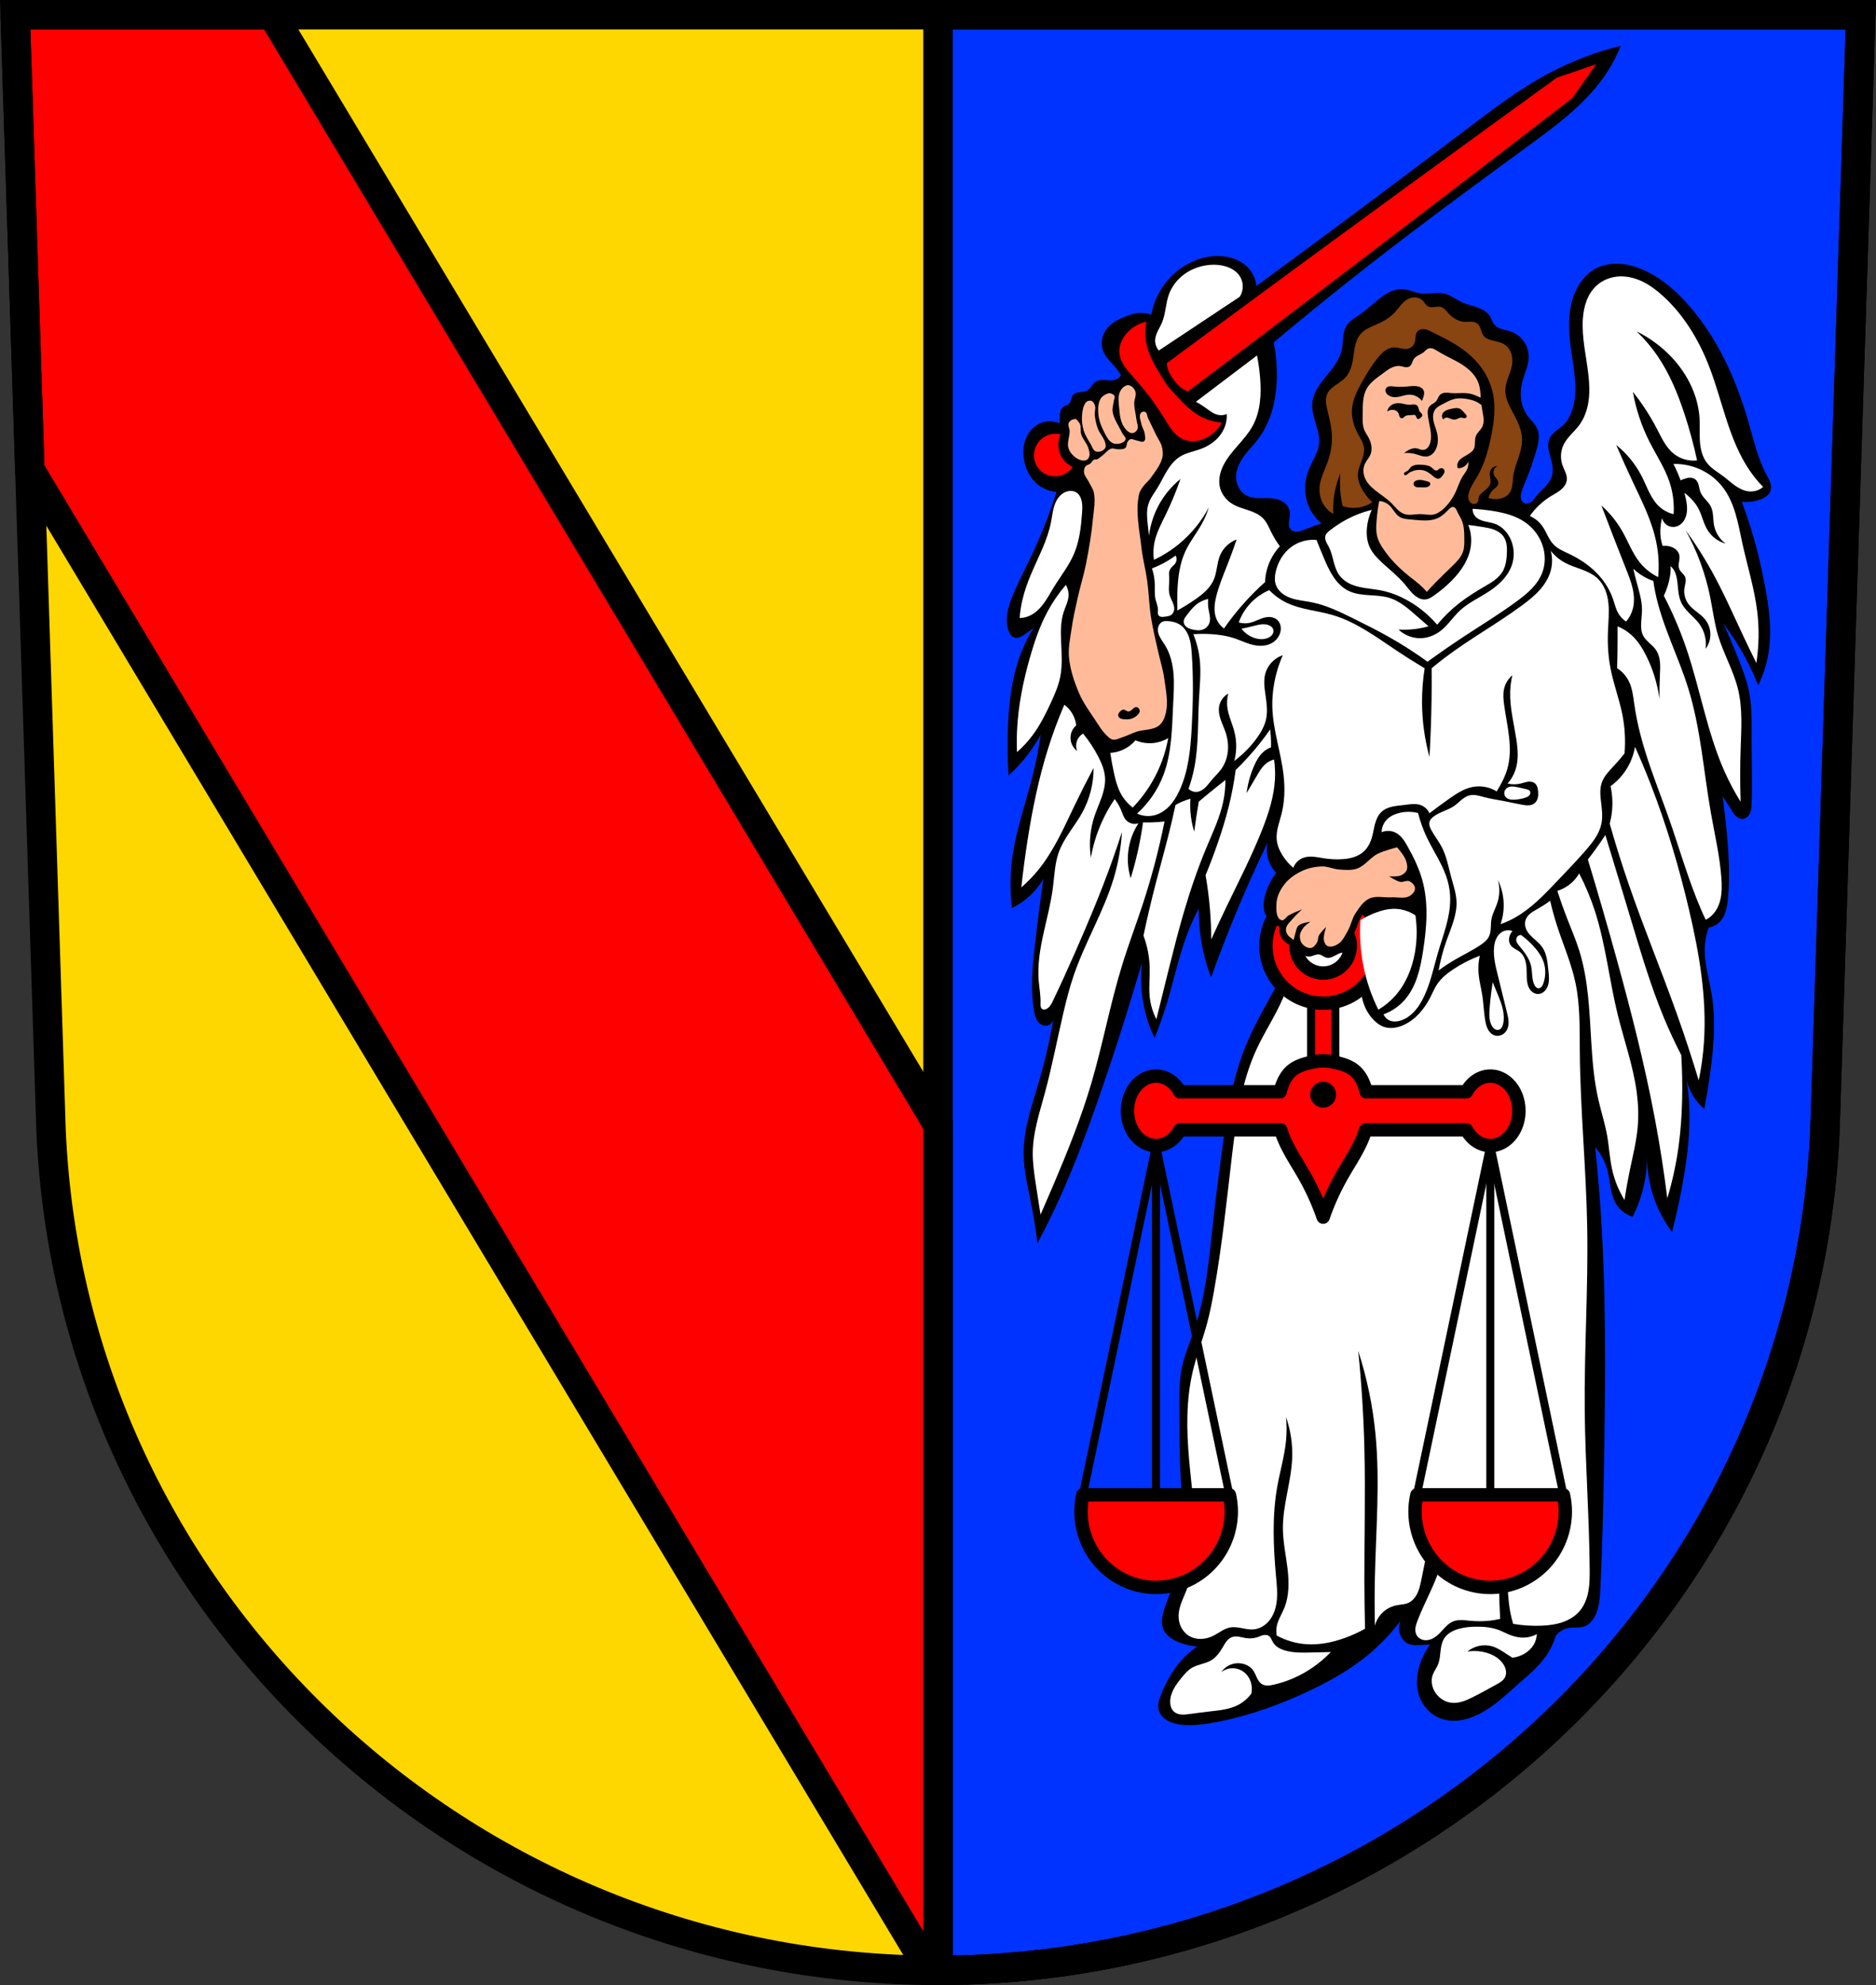
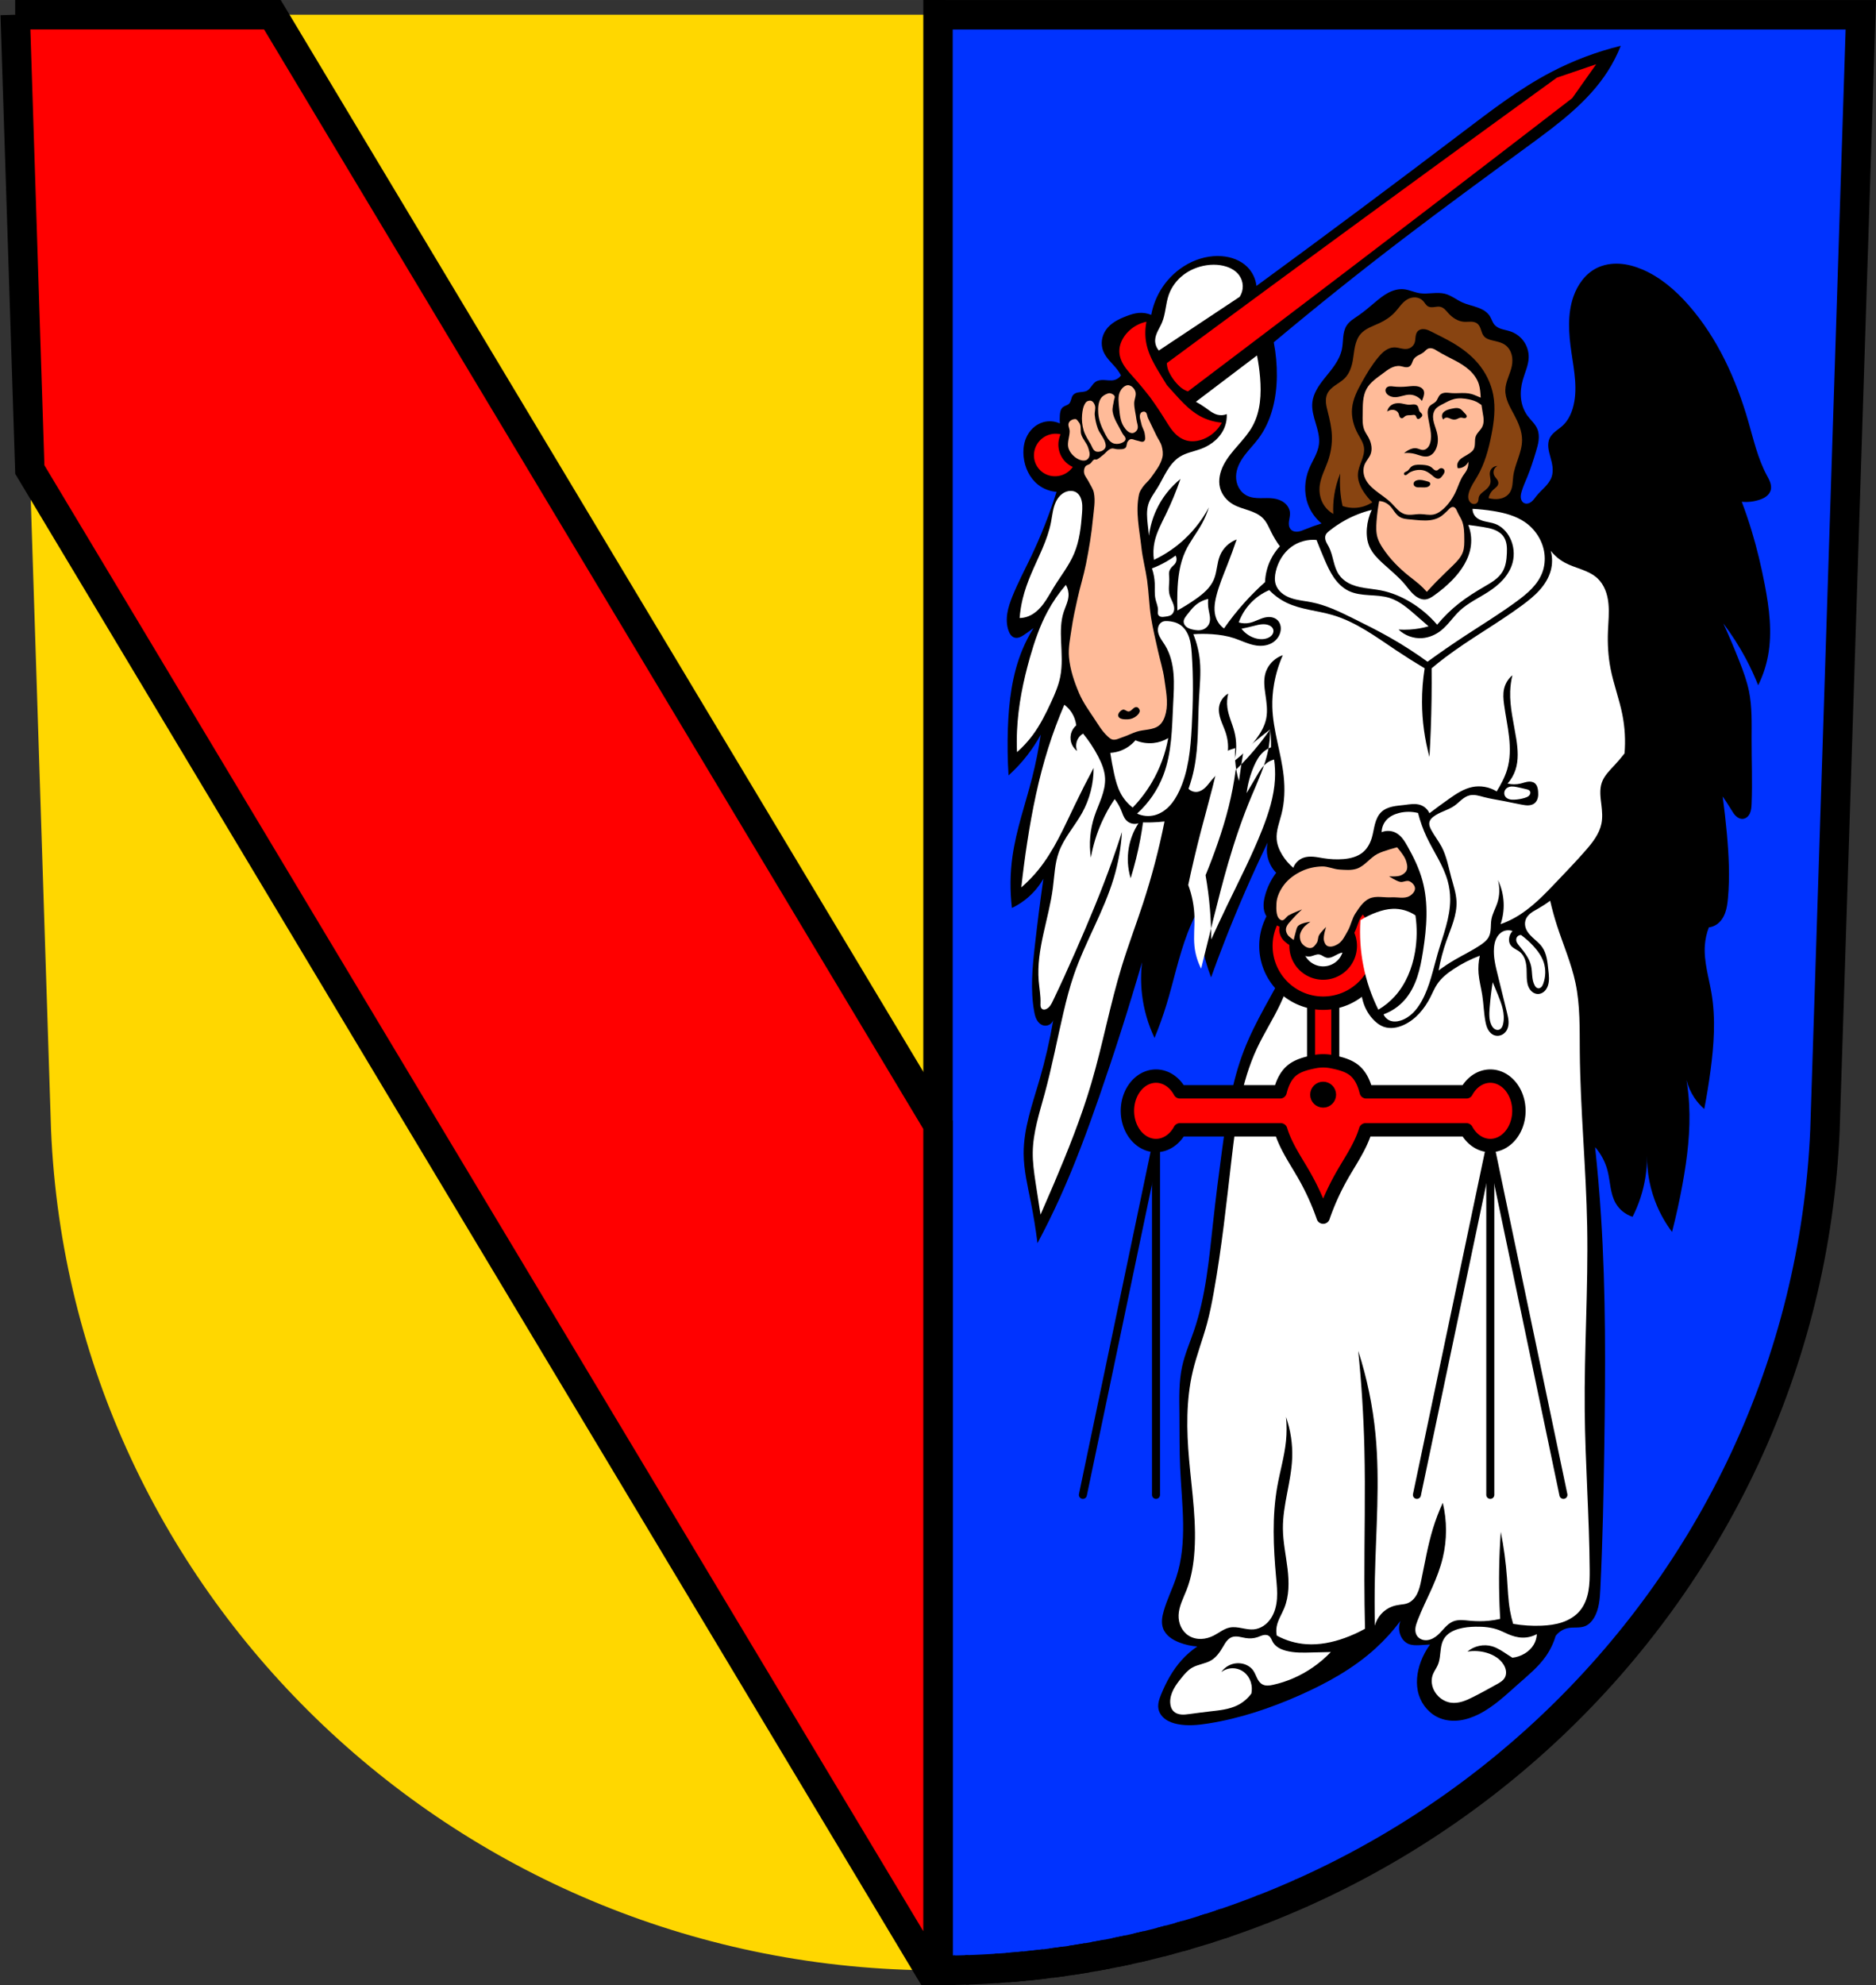
<svg xmlns="http://www.w3.org/2000/svg" width="701.33" height="741.77" viewBox="0 0 701.334 741.769">
  <rect x="0" y="0" width="701.334" height="741.769" fill="#333333" stroke="none" />
  <g transform="translate(-31.02-41.19)">
    <path d="m36.698 46.692l13.398 416.62c7.415 175.25 153.92 314.05 331.59 314.14 177.51-.215 324.07-139.06 331.59-314.14l13.398-416.62h-344.98z" fill="#ffd700" fill-rule="evenodd" />
    <g stroke="#000" stroke-width="11">
      <g stroke-linecap="round" transform="translate(31.02 41.19)">
        <path d="m350.67 5.5v730.77c177.51-.215 324.07-139.06 331.59-314.14l13.398-416.62h-344.98z" fill="#03f" />
        <path d="m5.68 5.5l5.467 169.96 336.38 560.79c1.046.001 2.092.021 3.141.021v-315.94l-248.83-414.83h-96.16zm480.96 701.79c-.125.056-.248.113-.373.168.125-.055.249-.112.373-.168zm-14.02 5.877c-.388.152-.775.306-1.164.457.389-.151.776-.305 1.164-.457zm-14.467 5.299c-.588.2-1.174.403-1.764.6.589-.197 1.176-.399 1.764-.6zm-5.869 1.943c-.713.228-1.429.449-2.145.672.715-.223 1.431-.444 2.145-.672zm-8.674 2.639c-.908.263-1.817.525-2.729.781.911-.256 1.82-.518 2.729-.781zm-6.273 1.758c-1.204.324-2.412.635-3.621.945 1.209-.311 2.417-.622 3.621-.945zm-8.588 2.182c-1.215.292-2.432.58-3.652.859 1.22-.279 2.437-.567 3.652-.859zm-6.732 1.551c-1.645.36-3.295.706-4.949 1.041 1.654-.336 3.304-.681 4.949-1.041zm-8.139 1.67c-1.621.312-3.245.615-4.875.904 1.629-.289 3.254-.592 4.875-.904zm-7.406 1.344c-2.027.343-4.059.674-6.098.98 2.039-.307 4.071-.637 6.098-.98zm-8 1.258c-1.827.264-3.659.512-5.496.746 1.837-.235 3.669-.482 5.496-.746zm-7.996 1.057c-2.257.271-4.517.528-6.787.754 2.269-.226 4.531-.483 6.787-.754zm-7.484.816c-2.157.21-4.321.396-6.49.564 2.169-.169 4.333-.354 6.49-.564zm-9.465.787c-.424.029-.849.058-1.273.086.425-.028.849-.057 1.273-.086zm-11.32.59c-.408.014-.818.026-1.227.039.409-.013.818-.025 1.227-.039zm-5.098.139c-.486.001-.971.022-1.457.029.486-.008.971-.019 1.457-.029z" fill="#f00" />
      </g>
-       <path d="m36.698 46.692l13.398 416.62c7.415 175.25 153.92 314.05 331.59 314.14 177.51-.215 324.07-139.06 331.59-314.14l13.398-416.62h-344.98z" fill="none" fill-rule="evenodd" />
    </g>
    <g fill-rule="evenodd">
      <path d="m636.93 58.31c-9.116 2.226-17.957 5.573-26.26 9.942-11.433 6.01-21.756 13.901-32.05 21.713-25.793 19.582-51.756 38.941-77.885 58.07-.294-2.674-1.531-5.235-3.442-7.129-2.488-2.466-5.994-3.724-9.487-3.997-4.372-.341-8.801.769-12.656 2.859-3.839 2.081-7.145 5.126-9.568 8.759-2.075 3.11-3.506 6.647-4.179 10.325-1.469-.612-3.085-.867-4.671-.737-1.61.132-3.163.649-4.671 1.229-1.455.559-2.892 1.183-4.213 2.01-1.321.827-2.526 1.867-3.408 3.152-.778 1.134-1.293 2.45-1.47 3.814-.177 1.364-.015 2.772.486 4.053.546 1.396 1.474 2.608 2.463 3.734.989 1.126 2.055 2.189 2.945 3.395.46.622.871 1.281 1.229 1.967-.578.843-1.469 1.466-2.458 1.721-1.276.328-2.617.053-3.933 0-.556-.023-1.117-.005-1.663.104-.546.109-1.079.311-1.532.634-.605.431-1.04 1.052-1.48 1.65-.44.598-.914 1.2-1.561 1.564-.536.302-1.155.419-1.767.488-.611.069-1.23.094-1.829.232-.656.151-1.304.455-1.721.983-.367.465-.523 1.056-.689 1.625-.166.569-.364 1.156-.786 1.571-.302.297-.696.481-1.086.647-.39.166-.79.324-1.127.582-.467.359-.778.892-.958 1.454-.179.561-.236 1.154-.271 1.742-.058.982-.058 1.968 0 2.95-1.905-.88-4.125-1.057-6.146-.492-1.471.411-2.827 1.205-3.939 2.252-1.111 1.048-1.978 2.346-2.562 3.757-.911 2.202-1.128 4.651-.874 7.02.419 3.924 2.198 7.785 5.271 10.26 1.989 1.602 4.473 2.582 7.02 2.769-2.619 8.324-5.825 16.464-9.587 24.337-2.332 4.881-4.881 9.667-6.901 14.685-.823 2.045-1.561 4.141-1.908 6.318-.347 2.177-.288 4.453.451 6.53.195.548.44 1.085.794 1.546.355.461.828.844 1.382 1.022.644.206 1.355.121 1.99-.113.635-.234 1.208-.607 1.769-.985 1.161-.782 2.297-1.6 3.407-2.453-1.615 2.582-3.01 5.299-4.179 8.112-3.844 9.288-5.065 19.454-5.408 29.5-.199 5.817-.117 11.645.246 17.454 2.505-2.25 4.811-4.721 6.883-7.375 1.932-2.475 3.661-5.109 5.162-7.867-.789 5.377-1.857 10.712-3.196 15.979-2.5 9.831-5.954 19.456-7.375 29.5-.904 6.386-.971 12.89-.2 19.293 2.321-1.107 4.481-2.55 6.392-4.27 2.128-1.916 3.946-4.175 5.363-6.664-1.19 8.342-2.255 16.701-3.196 25.07-.915 8.15-1.708 16.44-.246 24.51.197 1.089.442 2.188.974 3.157.266.485.604.933 1.02 1.298.416.365.911.645 1.447.781.741.188 1.55.089 2.224-.27.674-.36 1.207-.977 1.463-1.696-1.292 7.547-3.02 15.02-5.162 22.371-2.641 9.05-5.953 18.11-5.9 27.533.035 6.141 1.505 12.169 2.704 18.19 1.01 5.05 1.826 10.133 2.458 15.242 3.01-5.626 5.831-11.352 8.46-17.17 5.549-12.276 10.228-24.928 14.649-37.654 5.757-16.575 11.09-33.3 15.979-50.15-.468 3.997-.468 8.05 0 12.05.657 5.615 2.242 11.12 4.671 16.225 1.668-4.02 3.145-8.128 4.425-12.292 2.748-8.944 4.588-18.18 7.939-26.914 1.202-3.134 2.596-6.195 4.17-9.16-.043 4.509.348 9.02 1.166 13.457.773 4.19 1.926 8.31 3.442 12.292 1.656-4.613 3.377-9.202 5.162-13.767 4.854-12.408 10.186-24.63 15.979-36.629-.398 1.773-.398 3.635 0 5.408.497 2.21 1.616 4.277 3.196 5.9-1.935 2.56-3.363 5.501-4.179 8.604-.327 1.243-.557 2.521-.533 3.806.025 1.285.314 2.582.97 3.687.854 1.44 2.263 2.464 3.25 3.815 1.256 1.719 1.771 3.881 2.95 5.654 1.053 1.583 2.631 2.811 4.425 3.442-.915 1.979-1.868 3.94-2.859 5.882-5.357 10.504-11.818 20.487-16.07 31.484-4.521 11.692-6.419 24.21-8.112 36.629-1.26 9.245-2.424 18.504-3.442 27.779-1.491 13.596-2.699 27.376-7.129 40.32-1.52 4.441-3.418 8.773-4.425 13.357-1.27 5.78-1.084 11.764-1.02 17.681.073 6.781-.022 13.566.283 20.341.616 13.687 2.815 27.796-1.475 40.808-.715 2.168-1.603 4.275-2.458 6.392-.802 1.984-1.578 3.982-2.176 6.04-.314 1.077-.579 2.174-.668 3.292-.089 1.118.002 2.263.386 3.317.477 1.311 1.391 2.436 2.484 3.304 1.092.868 2.359 1.494 3.662 1.995 2.123.816 4.368 1.315 6.637 1.475-2.167 1.472-4.154 3.21-5.9 5.162-3.323 3.716-5.743 8.165-7.621 12.783-.35.861-.684 1.734-.888 2.641-.204.907-.274 1.855-.096 2.768.309 1.58 1.358 2.954 2.672 3.885 1.314.931 2.878 1.455 4.457 1.769 3.798.756 7.729.361 11.554-.246 11.809-1.872 23.24-5.72 34.17-10.571 10.166-4.513 20.04-9.973 28.27-17.454 3.44-3.127 6.574-6.59 9.342-10.325-.579 1.477-.667 3.141-.246 4.671.232.842.616 1.645 1.157 2.331.541.686 1.24 1.251 2.039 1.602 1.296.569 2.765.551 4.179.492 1.313-.055 2.624-.137 3.933-.246-1.428 1.963-2.589 4.119-3.442 6.392-1.488 3.964-2.01 8.406-.746 12.446 1.209 3.857 4.119 7.203 7.876 8.695 2.327.925 4.903 1.137 7.386.813 2.483-.324 4.878-1.169 7.118-2.288 5.65-2.822 10.262-7.301 14.996-11.482 3.583-3.164 7.331-6.24 10.08-10.151 1.629-2.319 2.88-4.904 3.687-7.621 1.116-1.519 2.82-2.595 4.671-2.95 1.058-.203 2.145-.178 3.222-.207 1.077-.029 2.175-.118 3.17-.531 1.361-.565 2.421-1.696 3.196-2.95 2.01-3.25 2.273-7.247 2.458-11.06.865-17.768 1.215-35.558 1.475-53.35.418-28.606.605-57.25-1.229-85.8-.554-8.619-1.291-17.225-2.212-25.812 2.218 2.532 3.832 5.59 4.671 8.85.523 2.033.747 4.13 1.111 6.197.365 2.068.884 4.142 1.939 5.958 1.38 2.375 3.671 4.205 6.292 5.03 1.165-2.286 2.152-4.663 2.95-7.101 1.658-5.067 2.491-10.402 2.458-15.733-.072 6.393 1.192 12.797 3.687 18.683 1.477 3.482 3.38 6.783 5.654 9.805 1.526-5.923 2.838-11.901 3.933-17.918 1.786-9.811 2.997-19.788 2.458-29.746-.165-3.047-.493-6.084-.983-9.1.592 2.36 1.595 4.617 2.95 6.637 1.038 1.547 2.281 2.957 3.687 4.179.911-4.708 1.686-9.443 2.321-14.196 1.29-9.643 2.01-19.478.383-29.07-1.013-5.988-2.936-11.934-2.476-17.99.171-2.255.676-4.484 1.493-6.593 1.074-.134 2.115-.531 3-1.148 1.489-1.032 2.509-2.637 3.118-4.343.609-1.706.839-3.522 1.01-5.325.755-8.127.324-16.319-.419-24.446-.418-4.563-.933-9.117-1.547-13.658 1.114 1.606 2.18 3.246 3.196 4.917.514.846 1.025 1.712 1.746 2.392.36.34.772.63 1.228.821.456.192.959.283 1.451.229.589-.065 1.145-.339 1.59-.73.445-.391.781-.897 1.016-1.44.471-1.087.541-2.3.59-3.484.331-8.02-.014-16.06 0-24.09.011-6 .218-12.06-.983-17.946-.758-3.712-2.065-7.287-3.442-10.817-1.908-4.893-3.958-9.73-6.146-14.504 3.125 4.113 5.923 8.474 8.358 13.03 1.747 3.267 3.307 6.634 4.671 10.08 1.731-3.494 2.976-7.229 3.687-11.06 1.626-8.763.449-17.797-1.229-26.55-1.303-6.796-2.906-13.537-4.917-20.16-1.107-3.646-2.337-7.254-3.687-10.817 2.231.225 4.51-.029 6.637-.737.909-.303 1.8-.693 2.559-1.278.759-.584 1.382-1.378 1.638-2.301.269-.967.121-2.01-.211-2.956-.332-.947-.839-1.821-1.31-2.707-3.317-6.239-4.896-13.224-6.855-20.01-4.555-15.779-11.488-31.13-22.325-43.476-4.833-5.504-10.518-10.432-17.254-13.312-2.725-1.165-5.621-1.987-8.58-2.16-2.959-.173-5.988.322-8.628 1.668-4.139 2.109-7.04 6.169-8.576 10.553-2.329 6.65-1.79 13.942-.765 20.913 1.022 6.953 2.485 14.156.492 20.896-.706 2.387-1.87 4.691-3.687 6.392-.841.787-1.805 1.43-2.699 2.156-.895.726-1.739 1.558-2.235 2.598-.518 1.085-.623 2.33-.504 3.527.119 1.197.449 2.361.768 3.52.332 1.206.653 2.421.792 3.664.14 1.243.092 2.524-.301 3.711-.48 1.452-1.449 2.691-2.498 3.803-1.049 1.112-2.2 2.133-3.156 3.326-.613.766-1.154 1.609-1.926 2.214-.386.302-.83.541-1.309.644-.479.103-.997.066-1.435-.154-.349-.175-.638-.458-.842-.791-.204-.333-.325-.713-.377-1.099-.104-.773.061-1.557.273-2.308.548-1.939 1.411-3.771 2.176-5.635 1.25-3.046 2.242-6.19 3.196-9.342.425-1.405.845-2.822 1.01-4.281.165-1.459.065-2.976-.518-4.323-.817-1.887-2.479-3.254-3.687-4.917-1.358-1.868-2.139-4.125-2.383-6.421-.244-2.296.036-4.631.662-6.854.785-2.784 2.119-5.467 2.212-8.358.069-2.143-.578-4.302-1.809-6.06-1.231-1.755-3.039-3.098-5.074-3.775-1.027-.342-2.103-.518-3.138-.835-1.035-.317-2.06-.8-2.762-1.624-.787-.923-1.082-2.164-1.721-3.196-.488-.788-1.173-1.443-1.94-1.963-.767-.52-1.616-.911-2.485-1.233-1.945-.72-4.01-1.108-5.9-1.967-2.187-.994-4.105-2.605-6.428-3.214-1.546-.405-3.173-.338-4.767-.229-1.595.109-3.206.255-4.783 0-2-.323-3.879-1.282-5.9-1.475-2.031-.194-4.076.409-5.876 1.37-1.8.961-3.389 2.268-4.949 3.583-1.999 1.685-3.98 3.402-6.137 4.88-1.596 1.094-3.34 2.107-4.388 3.733-.818 1.27-1.129 2.798-1.285 4.301-.155 1.502-.172 3.02-.473 4.504-.433 2.129-1.442 4.103-2.655 5.906-1.213 1.803-2.632 3.455-3.982 5.156-1.04 1.309-2.044 2.656-2.846 4.123-.802 1.467-1.4 3.065-1.579 4.727-.286 2.659.503 5.302 1.27 7.863.767 2.561 1.529 5.218 1.188 7.87-.209 1.63-.829 3.179-1.54 4.66-.711 1.481-1.521 2.917-2.147 4.436-1.694 4.108-1.967 8.837-.492 13.03 1.01 2.866 2.815 5.446 5.162 7.375-2.08.645-4.132 1.384-6.146 2.212-.884.364-1.777.749-2.727.85-.475.05-.962.027-1.421-.105-.459-.132-.891-.376-1.215-.727-.36-.391-.574-.9-.668-1.422-.094-.522-.073-1.06-.007-1.586.132-1.053.446-2.095.383-3.155-.087-1.476-.922-2.851-2.077-3.774-1.155-.924-2.604-1.427-4.068-1.634-1.644-.232-3.313-.109-4.973-.114-1.66-.005-3.365-.149-4.86-.87-1.346-.649-2.459-1.75-3.177-3.06-.718-1.31-1.047-2.822-1-4.315.084-2.772 1.418-5.365 3.066-7.596 1.648-2.23 3.629-4.198 5.292-6.417 4.95-6.605 6.799-15.1 6.883-23.354.043-4.23-.343-8.464-1.15-12.617 15.771-13.207 31.84-26.06 48.19-38.544 15.586-11.902 31.426-23.468 47.25-35.05 10.905-7.984 22.05-16.238 29.364-27.606 1.946-3.03 3.595-6.242 4.917-9.587" />
      <path d="m516.4 398.75c-.649 2.522-1.6 4.955-2.538 7.384-1.351 3.498-2.683 7.01-4.289 10.397-2.643 5.575-6.01 10.782-8.633 16.369-5.988 12.781-7.827 27.05-9.461 41.07-1.95 16.729-3.718 33.494-6.692 50.07-.709 3.951-1.487 7.894-2.538 11.768-1.619 5.966-3.883 11.751-5.307 17.767-2.548 10.759-2.349 21.982-1.384 32.997 1.056 12.07 3.01 24.17 1.846 36.23-.412 4.248-1.219 8.484-2.769 12.46-1.209 3.1-2.888 6.135-3 9.461-.049 1.474.223 2.965.848 4.301.625 1.336 1.607 2.512 2.844 3.314 1.386.898 3.062 1.307 4.713 1.267 1.651-.04 3.276-.516 4.747-1.267 1-.511 1.932-1.146 2.902-1.713.97-.567 1.995-1.071 3.097-1.287 1.484-.29 3.02-.042 4.502.241 1.486.283 2.993.602 4.497.452 1.26-.126 2.479-.584 3.54-1.275 1.062-.69 1.968-1.608 2.69-2.648 1.516-2.183 2.202-4.854 2.395-7.504.194-2.65-.077-5.31-.319-7.956-1.04-11.372-1.561-22.911.461-34.15 1.013-5.63 2.659-11.153 3.23-16.844.3-2.99.3-6.01 0-8.999 1.735 4.946 2.523 10.223 2.307 15.46-.363 8.849-3.544 17.449-3.461 26.305.047 5.02 1.142 9.957 1.734 14.938.592 4.982.651 10.194-1.272 14.828-.928 2.236-2.308 4.316-2.769 6.692-.221 1.14-.221 2.322 0 3.461 3.402 1.856 7.209 2.967 11.08 3.23 4.854.331 9.728-.662 14.306-2.307 2.627-.944 5.176-2.103 7.615-3.461-.141-5.998-.218-11.998-.231-17.998-.036-16.46.409-32.924 0-49.38-.302-12.176-1.072-24.341-2.307-36.458 3.272 10.11 5.443 20.574 6.461 31.15 1.719 17.852.157 35.833-.231 53.764-.128 5.922-.128 11.846 0 17.767.817-3.243 3.318-6.01 6.461-7.153.966-.351 1.981-.556 3-.692.854-.115 1.722-.184 2.538-.461.832-.283 1.585-.777 2.214-1.39.629-.614 1.137-1.345 1.54-2.126.806-1.562 1.193-3.301 1.553-5.02 1.358-6.486 2.452-13.04 4.384-19.383 1.01-3.309 2.243-6.55 3.692-9.691 1.609 6.719 1.609 13.817 0 20.536-.913 3.814-2.332 7.491-3.923 11.08-1.844 4.155-3.927 8.209-5.538 12.46-.34.897-.661 1.812-.765 2.765-.104.953.026 1.959.534 2.773.395.633 1.01 1.121 1.695 1.408.689.287 1.453.376 2.196.3 1.485-.152 2.84-.946 3.955-1.939.964-.858 1.779-1.869 2.674-2.799.894-.931 1.896-1.799 3.095-2.277.975-.389 2.042-.501 3.092-.486 1.05.016 2.093.156 3.139.255 2.377.226 4.777.242 7.153 0 1.397-.142 2.785-.374 4.153-.692-.092-1.614-.169-3.23-.231-4.846-.351-9.229-.197-18.477.461-27.689 1.117 5.638 1.888 11.343 2.307 17.08.305 4.162.426 8.351 1.154 12.46.29 1.636.675 3.255 1.154 4.846 3.5.607 7.07.84 10.614.692 2.631-.109 5.275-.432 7.768-1.28 2.493-.847 4.84-2.246 6.539-4.258 1.747-2.07 2.735-4.695 3.219-7.36.484-2.665.492-5.391.473-8.1-.139-19.777-1.655-39.525-1.846-59.3-.221-22.923 1.338-45.841.923-68.762-.396-21.862-2.587-43.667-2.769-65.53-.072-8.57.158-17.228-1.615-25.613-1.556-7.359-4.612-14.301-6.922-21.459-.98-3.038-1.828-6.118-2.538-9.23-1.476 1.091-3.02 2.093-4.615 3-.845.48-1.709.935-2.489 1.515-.78.58-1.482 1.297-1.895 2.177-.409.872-.512 1.878-.326 2.823.164.833.543 1.613 1.03 2.309.487.696 1.079 1.311 1.699 1.891 1.241 1.159 2.617 2.204 3.596 3.592.859 1.219 1.372 2.653 1.691 4.109.319 1.457.453 2.946.616 4.428.22 1.996.485 4.072-.183 5.966-.285.809-.745 1.567-1.392 2.13-.647.563-1.49.919-2.348.904-.767-.014-1.514-.323-2.111-.805-.597-.482-1.047-1.13-1.356-1.832-.617-1.404-.67-2.983-.687-4.517-.017-1.536-.009-3.087-.333-4.589-.324-1.502-1.016-2.976-2.205-3.949-.557-.456-1.204-.787-1.821-1.157-.618-.37-1.223-.794-1.64-1.381-.325-.458-.522-1-.592-1.56-.07-.558-.016-1.128.131-1.67.209-.772.609-1.491 1.154-2.077-1.191-.441-2.566-.355-3.692.231-1.052.547-1.862 1.497-2.377 2.566-.515 1.068-.754 2.252-.853 3.434-.287 3.42.557 6.822 1.384 10.153 1.165 4.689 2.313 9.382 3.461 14.08.262 1.071.525 2.148.59 3.249.065 1.1-.078 2.236-.59 3.212-.426.811-1.107 1.493-1.937 1.882-.83.389-1.805.474-2.678.195-1.059-.338-1.903-1.178-2.445-2.148-.542-.97-.813-2.066-1.016-3.159-.594-3.2-.652-6.476-1.154-9.691-.421-2.7-1.155-5.353-1.384-8.08-.189-2.237-.032-4.502.461-6.692-3.486 1.307-6.822 3.01-9.922 5.076-2.281 1.517-4.47 3.265-5.999 5.538-1.019 1.514-1.715 3.217-2.538 4.846-2.2 4.355-5.492 8.339-9.922 10.384-1.187.548-2.449.952-3.748 1.102-1.299.15-2.638.039-3.866-.409-1.312-.479-2.464-1.329-3.461-2.307-1.941-1.904-3.351-4.325-4.153-6.922-.624-2.02-.887-4.132-1.154-6.23-.45-3.536-.974-7.219-3-10.153-.337-.488-.716-.954-1.176-1.329-.46-.375-1.01-.658-1.593-.748-.604-.092-1.224.023-1.798.231-.574.208-1.11.508-1.648.798-.537.29-1.084.574-1.669.748-.586.174-1.219.233-1.807.069-.45-.125-.853-.373-1.257-.609-.403-.235-.822-.464-1.282-.545-.548-.096-1.11.026-1.639.196-.529.17-1.045.39-1.591.496-.792.154-1.63.059-2.368-.269-.737-.328-1.37-.886-1.786-1.577-.131.697-.285 1.39-.462 2.077" fill="#fff" />
      <path d="m529.46 233.22c-1.814-1.026-3.294-2.63-4.172-4.52-.899-1.936-1.161-4.143-.869-6.258.42-3.039 1.922-5.803 2.955-8.691 1.134-3.168 1.711-6.547 1.564-9.908-.131-3-.833-5.95-1.564-8.865-.274-1.09-.553-2.185-.646-3.304-.093-1.12.009-2.277.472-3.301.614-1.361 1.804-2.372 3.03-3.226 1.225-.854 2.536-1.613 3.577-2.684 1.706-1.756 2.526-4.195 2.955-6.606.306-1.722.441-3.473.809-5.183.368-1.71.994-3.41 2.146-4.725.888-1.014 2.05-1.754 3.257-2.354 1.207-.6 2.474-1.074 3.696-1.644 2.2-1.026 4.271-2.382 5.91-4.172.737-.805 1.382-1.69 2.088-2.522.707-.832 1.488-1.621 2.431-2.171.922-.538 1.995-.834 3.06-.766 1.065.068 2.115.514 2.85 1.288.327.344.588.745.877 1.122.289.377.617.738 1.035.964.349.189.747.275 1.143.297.396.022.793-.019 1.187-.072.787-.105 1.597-.255 2.364-.051.586.156 1.103.51 1.548.923.445.413.827.887 1.234 1.337.776.858 1.65 1.636 2.644 2.227.994.591 2.112.992 3.266 1.076.864.063 1.731-.052 2.597-.035.433.009.868.05 1.286.162.418.112.821.296 1.158.568.346.281.614.649.822 1.043.208.394.358.816.498 1.239.28.846.536 1.733 1.114 2.411.385.451.894.785 1.435 1.027.541.242 1.117.398 1.694.538 1.686.409 3.465.716 4.867 1.738 1.165.85 1.969 2.144 2.351 3.535.382 1.391.361 2.872.083 4.287-.297 1.509-.877 2.944-1.396 4.391-.519 1.447-.985 2.938-1.037 4.475-.057 1.679.385 3.342 1.028 4.894.643 1.552 1.485 3.01 2.275 4.493 1.559 2.925 2.95 6.073 2.955 9.387.004 2.335-.682 4.612-1.433 6.823-.75 2.211-1.576 4.42-1.87 6.736-.136 1.073-.156 2.16-.31 3.231-.153 1.071-.451 2.148-1.081 3.03-.625.873-1.552 1.506-2.563 1.867-1.01.361-2.102.461-3.174.393-.705-.045-1.405-.162-2.086-.348.224-1.193.844-2.308 1.738-3.129.392-.359.833-.663 1.205-1.043.186-.19.354-.399.481-.633.127-.234.211-.493.225-.758.015-.283-.051-.567-.162-.829-.111-.261-.266-.502-.434-.731-.336-.458-.731-.881-.969-1.396-.285-.616-.32-1.344-.096-1.985.224-.641.705-1.188 1.312-1.492-.647-.003-1.292.225-1.794.633-.502.408-.857.993-.987 1.627-.135.657-.032 1.337.075 1.999.107.662.218 1.339.099 1.999-.127.707-.512 1.347-.99 1.883-.478.536-1.05.979-1.617 1.42-.364.283-.729.568-1.043.906-.313.338-.575.735-.696 1.18-.078.287-.095.585-.128.88-.033.295-.083.594-.22.858-.142.273-.374.497-.647.639-.274.141-.588.2-.895.179-.307-.022-.607-.123-.87-.283-.263-.16-.49-.378-.668-.629-.357-.502-.517-1.126-.528-1.742-.001-.616.121-1.226.306-1.814.669-2.132 2.01-3.976 3.129-5.91 2.712-4.684 4.164-9.988 5.215-15.297.986-4.982 1.641-10.134.695-15.12-.825-4.351-2.868-8.446-5.736-11.82-2.648-3.115-5.965-5.609-9.496-7.671-2.451-1.431-5.01-2.663-7.54-3.954-.897-.458-1.811-.931-2.808-1.075-.498-.072-1.013-.058-1.497.082-.484.14-.935.41-1.257.797-.463.559-.623 1.306-.703 2.027-.08.721-.099 1.46-.34 2.145-.199.567-.55 1.081-1 1.474-.455.393-1.013.666-1.603.785-.833.168-1.695.032-2.526-.144-.831-.175-1.665-.39-2.515-.378-1.195.017-2.352.49-3.334 1.171-.982.681-1.807 1.564-2.576 2.48-2.371 2.822-4.281 5.998-6.084 9.213-1.745 3.111-3.434 6.378-3.759 9.93-.302 3.297.614 6.63 2.195 9.539.885 1.628 1.999 3.206 2.26 5.04.241 1.691-.279 3.393-.873 4.995-.594 1.602-1.279 3.208-1.387 4.913-.148 2.344.817 4.629 2.086 6.606.936 1.458 2.048 2.803 3.303 3.998-1.953 1.287-4.268 2.02-6.606 2.086-1.532.044-3.072-.193-4.52-.695-.43-1.946-.72-3.923-.869-5.91-.156-2.082-.156-4.176 0-6.258-1.079 2.619-1.839 5.369-2.26 8.17-.345 2.299-.462 4.632-.348 6.953" fill="#841" />
      <path d="m534.86 130.11c-.323-.016-.651.029-.949.152-.324.133-.605.353-.863.59-.258.236-.5.493-.77.717-.592.491-1.301.81-1.979 1.174-.677.364-1.348.795-1.773 1.436-.301.453-.461.983-.672 1.484-.106.251-.226.499-.381.723-.155.224-.347.423-.578.566-.25.154-.54.237-.832.266-.292.028-.588.005-.877-.045-.578-.1-1.138-.3-1.719-.383-1.203-.171-2.431.174-3.512.73-1.08.557-2.039 1.317-3.01 2.043-2.24 1.669-4.682 3.269-6.04 5.711-.77 1.387-1.136 2.967-1.301 4.545-.165 1.578-.137 3.17-.168 4.756-.041 2.095-.172 4.273.652 6.199.393.919.988 1.736 1.469 2.611.583 1.062 1 2.222 1.143 3.426.115.988.038 2.01-.326 2.938-.509 1.296-1.54 2.323-2.121 3.588-.747 1.627-.682 3.567 0 5.223.759 1.842 2.204 3.315 3.752 4.568 2.048 1.659 4.337 3.03 6.199 4.895.759.76 1.442 1.596 2.215 2.342.773.746 1.658 1.411 2.682 1.736.939.298 1.946.296 2.928.219.982-.078 1.96-.229 2.945-.219 1.638.016 3.287.476 4.895.164 1.429-.278 2.677-1.142 3.754-2.121 2.035-1.851 3.611-4.177 4.73-6.689.853-1.915 1.459-3.959 2.611-5.711.431-.656.936-1.264 1.305-1.957.529-.993.759-2.143.652-3.264-.286.643-.74 1.21-1.305 1.631-.745.555-1.683.849-2.611.816-.23-.507-.288-1.091-.162-1.633.147-.637.536-1.196 1.012-1.645.475-.449 1.035-.797 1.598-1.129.715-.422 1.444-.824 2.121-1.305.506-.359.993-.77 1.307-1.305.423-.72.494-1.588.518-2.422.024-.834.012-1.688.297-2.473.249-.683.708-1.268 1.174-1.826.466-.558.953-1.112 1.275-1.764.393-.795.52-1.7.5-2.586-.02-.886-.181-1.764-.338-2.637-.174-.97-.33-1.942-.465-2.918-.343-.207-.665-.453-.996-.682-1.077-.745-2.359-1.133-3.639-1.408-1.853-.399-3.797-.581-5.635-.117-1.498.378-2.855 1.166-4.227 1.879-.981.51-2.01 1.01-2.699 1.877-.434.548-.704 1.216-.826 1.904-.123.688-.103 1.397.004 2.088.237 1.531.888 2.963 1.293 4.459.305 1.125.469 2.293.414 3.457-.055 1.164-.335 2.324-.885 3.352-.29.541-.654 1.046-1.107 1.459-.454.413-.998.733-1.592.889-.798.209-1.647.113-2.447-.09-.8-.203-1.57-.509-2.365-.73-1.37-.381-2.813-.503-4.227-.354.473-.4.984-.755 1.525-1.057.5-.279 1.03-.514 1.586-.65.556-.136 1.141-.17 1.701-.053.378.079.737.225 1.102.352.365.127.743.236 1.129.234.668-.003 1.305-.344 1.762-.832.456-.488.746-1.11.938-1.75.474-1.588.374-3.292.119-4.93-.269-1.729-.702-3.432-.939-5.166-.09-.653-.152-1.315-.068-1.969.084-.654.323-1.304.771-1.787.315-.34.718-.583 1.115-.822.397-.239.8-.481 1.115-.82.349-.376.573-.849.799-1.309.226-.46.47-.925.846-1.273.539-.499 1.296-.701 2.029-.732.734-.031 1.463.088 2.195.145 1.717.133 3.446-.082 5.166 0 .792.038 1.584.138 2.348.352 1.18.33 2.272.912 3.416 1.352-.113-1.731-.193-3.471-.725-5.115-.643-1.989-1.927-3.729-3.469-5.141-1.542-1.412-3.337-2.516-5.178-3.508-2.228-1.201-4.541-2.252-6.689-3.59-.548-.342-1.091-.704-1.697-.928-.303-.112-.621-.187-.943-.203m-113.07 13.824c-.157-.011-.312-.003-.463.033-1.142.273-2.107 1.307-2.611 2.367-.877 1.844-.519 4.084-.326 6.117.225 2.37.423 4.934 1.713 6.936.713 1.107 1.786 2.394 3.102 2.447.784.031 1.617-.598 1.957-1.305.557-1.156-.185-2.559-.326-3.834-.221-1.991-.795-3.953-.816-5.957-.015-1.423.83-2.86.49-4.242-.196-.798-.718-1.561-1.387-2.039-.379-.27-.861-.49-1.332-.523m106.36.32c.689-.025 1.375.007 2.043.172.408.101.807.253 1.158.484.351.231.654.545.836.924.2.417.247.895.203 1.355-.044.46-.176.907-.32 1.346-.143.435-.299.866-.469 1.291-.686-.904-1.634-1.606-2.699-1.996-.638-.234-1.317-.357-1.996-.352-1.793.014-3.49.91-5.283.938-.958.014-1.939-.236-2.699-.82-.392-.301-.726-.697-.881-1.166-.078-.235-.109-.485-.082-.73.027-.246.113-.485.258-.686.148-.205.355-.365.582-.475.227-.11.476-.17.727-.197.502-.054 1.01.025 1.51.084 1.674.196 3.369.156 5.05 0 .685-.064 1.378-.147 2.066-.172m-113.38 2.664c-.153 0-.306.025-.449.068-1.067.327-2.165.941-2.773 1.877-1.01 1.552-1.095 3.617-.98 5.465.153 2.472 1.069 4.895 2.203 7.098.782 1.518 1.591 3.28 3.1 4.08.89.472 2.058.465 3.02.162.758-.239 1.708-.693 1.877-1.469.189-.867-.839-1.566-1.225-2.365-1.27-2.631-3.143-5.107-3.59-7.994-.218-1.407.298-2.832.49-4.242.071-.518.445-1.068.244-1.551-.232-.557-.894-.875-1.469-1.061-.142-.046-.294-.069-.447-.068m-7.332 2.791c-.24.009-.485.061-.705.133-.352.114-.684.35-.896.652-.896 1.274-1.163 2.935-1.307 4.486-.179 1.932.028 3.931.572 5.793.539 1.845 1.64 3.48 2.609 5.139.544.931.835 2.201 1.795 2.693.702.36 1.639.221 2.367-.082.586-.244 1.148-.716 1.387-1.305.225-.555.074-1.217-.082-1.795-.52-1.926-2.086-3.43-2.773-5.303-.596-1.622-.971-3.339-1.143-5.059-.116-1.164.426-2.39.082-3.508-.206-.671-.601-1.392-1.225-1.713-.206-.106-.441-.141-.682-.133m115.36.945c.394.004.788.044 1.176.109 1.018.17 2.02.507 3.053.471.49-.017.975-.119 1.465-.119.245 0 .493.026.727.1.234.073.454.195.625.371.284.292.408.701.508 1.096.1.395.191.806.432 1.135.172.235.411.413.609.627.099.107.188.225.25.357.062.132.096.279.08.424-.019.171-.107.33-.217.463-.11.133-.243.244-.371.359-.167.149-.329.308-.527.412-.099.052-.205.091-.316.104-.111.013-.228 0-.33-.047-.119-.053-.215-.147-.287-.256-.073-.108-.123-.231-.168-.354-.045-.122-.085-.245-.141-.363-.055-.118-.127-.232-.225-.318-.091-.081-.205-.135-.322-.168-.117-.033-.239-.044-.361-.041-.244.005-.483.062-.725.092-.397.049-.8.027-1.199.049-.4.022-.809.091-1.148.303-.237.148-.428.359-.646.533-.109.087-.227.165-.355.219-.129.054-.269.083-.408.07-.195-.018-.376-.12-.514-.26-.138-.14-.234-.315-.305-.498-.142-.365-.189-.764-.355-1.119-.141-.3-.363-.559-.629-.756-.266-.197-.576-.334-.896-.418-.925-.241-1.958-.017-2.699.586.143-.866.611-1.675 1.291-2.23.506-.414 1.12-.687 1.76-.822.385-.081.778-.113 1.172-.109m21.545 1.811h.002c.416-.019.841.025 1.229.178.442.175.818.486 1.15.826.332.34.627.714.961 1.053.177.18.369.352.498.568.065.108.114.227.133.352.019.125.008.255-.043.371-.076.175-.238.304-.418.369-.18.065-.377.07-.566.049-.38-.043-.747-.194-1.129-.184-.293.008-.573.11-.84.23-.267.121-.526.261-.803.355-.565.192-1.192.177-1.762 0-.353-.109-.684-.277-1.029-.408-.346-.131-.716-.226-1.082-.178-.435.057-.837.326-1.057.705-.221-.228-.383-.514-.465-.82-.082-.307-.086-.634-.008-.941.122-.476.432-.891.814-1.199.382-.308.835-.518 1.299-.68.61-.212 1.245-.344 1.879-.469.409-.081.82-.159 1.236-.178m-116.66 1.354c-.452-.025-.962.171-1.211.51-.822 1.12-.021 2.797.246 4.16.243 1.241 1.071 2.335 1.223 3.59.111.921.468 2.178-.244 2.773-.691.578-1.8-.112-2.691-.244-.797-.118-1.587-.687-2.367-.488-.449.114-.793.518-1.061.896-.487.689-.247 1.827-.896 2.365-.723.599-1.835.455-2.773.49-.819.031-1.659-.471-2.447-.244-1.323.38-2.15 1.719-3.264 2.527-.745.54-1.406 1.281-2.285 1.551-.26.08-.563-.104-.814 0-.675.28-.973 1.103-1.551 1.551-.549.426-1.389.497-1.795 1.061-.455.632-.592 1.511-.49 2.283.164 1.242 1.163 2.221 1.715 3.346.676 1.376 1.648 2.659 1.957 4.16.641 3.118-.03 6.375-.326 9.545-.534 5.725-1.49 11.411-2.611 17.05-.868 4.367-2.221 8.624-3.182 12.971-.82 3.708-1.661 7.419-2.201 11.178-.512 3.568-1.314 7.179-.98 10.768.434 4.671 1.975 9.236 3.834 13.543 1.407 3.258 3.491 6.188 5.467 9.137 1.568 2.34 2.996 4.853 5.059 6.771.591.55 1.243 1.174 2.039 1.305 1.217.199 2.415-.522 3.59-.896 1.78-.568 3.448-1.447 5.221-2.039 2.785-.93 6.194-.53 8.484-2.367 1.395-1.119 2.134-2.986 2.529-4.73.926-4.089-.014-8.41-.572-12.564-.494-3.675-1.662-7.226-2.447-10.85-.877-4.045-1.888-8.07-2.527-12.156-.722-4.62-.822-9.318-1.469-13.949-.569-4.074-1.674-8.07-2.121-12.156-.724-6.63-2.324-13.473-.898-19.988.216-.986.818-1.857 1.387-2.691.835-1.226 2.077-2.137 2.938-3.346 1.723-2.421 3.732-4.856 4.406-7.75.315-1.353.113-2.818-.246-4.16-.377-1.41-1.314-2.606-1.957-3.916-1.077-2.195-2.137-4.397-3.182-6.607-.359-.759-.303-1.923-1.061-2.285-.126-.06-.271-.093-.422-.102m-25.877 2.775c-.848.025-1.783.522-2.174 1.242-.614 1.133.248 2.055.246 3.344-.003 1.892-1.01 4.302-.49 6.121.483 1.691 1.827 3.191 3.346 4.078.954.557 2.22.936 3.262.57.582-.204 1.043-.798 1.225-1.387.323-1.047-.08-2.216-.408-3.262-.56-1.787-2.063-3.185-2.611-4.977-.36-1.177-.002-2.509-.406-3.672-.169-.485-.487-.912-.816-1.305-.235-.28-.454-.683-.816-.734-.116-.017-.234-.023-.355-.02m129.09 17.06h.002c.588.015 1.178.045 1.762.117.922.113 1.867.347 2.582.939.306.253.561.565.881.799.16.117.336.214.527.266.192.052.4.057.588-.008.16-.055.298-.157.428-.266.13-.109.252-.228.393-.322.306-.206.697-.291 1.057-.209.18.041.351.121.494.238.143.117.258.271.328.441.074.18.098.378.082.572-.016.194-.072.384-.15.563-.156.357-.402.666-.637.977-.161.213-.319.431-.508.621-.189.19-.412.352-.666.436-.394.129-.831.054-1.207-.119-.377-.173-.704-.437-1.023-.701-.915-.758-1.833-1.55-2.934-1.996-1.482-.6-3.18-.511-4.695 0-.634.214-1.253.504-1.762.939-.229.196-.44.424-.719.539-.139.058-.297.085-.445.057-.148-.028-.288-.114-.363-.244-.041-.071-.062-.152-.064-.234-.002-.082.016-.166.047-.242.062-.152.179-.276.313-.371.268-.191.598-.272.879-.443.273-.167.49-.413.686-.666.196-.253.378-.517.605-.742.445-.439 1.042-.699 1.654-.826.612-.127 1.242-.129 1.867-.113m-.057 5.672c.295.002.59.031.881.08.636.108 1.252.314 1.879.469.174.043.349.083.514.152.165.069.32.172.424.318.093.131.139.291.139.451 0 .16-.046.32-.123.461-.154.281-.426.482-.719.613-.416.187-.878.248-1.334.26-.456.012-.911-.025-1.367-.025-.541 0-1.092.048-1.613-.096-.261-.072-.512-.193-.711-.377-.199-.184-.343-.433-.375-.701-.024-.197.014-.399.096-.58.082-.181.206-.339.355-.469.299-.26.685-.4 1.074-.477.29-.057.586-.082.881-.08m-15.268 7.908c-.466 2.52-.795 5.065-.984 7.621-.149 2.02-.206 4.084.369 6.02.418 1.411 1.158 2.705 1.967 3.934 2.672 4.06 6.151 7.544 9.955 10.57 1.232.98 2.5 1.915 3.688 2.949 1.01.876 1.952 1.822 2.828 2.828 1.158-1.298 2.347-2.569 3.564-3.811 2.01-2.048 4.096-4.02 6.146-6.02 1.544-1.51 3.116-3.117 3.811-5.162.519-1.529.502-3.181.49-4.795-.018-2.376-.032-4.829-.982-7.01-.462-1.058-1.132-2.02-1.598-3.072-.173-.392-.319-.8-.563-1.152-.122-.176-.269-.337-.443-.461-.175-.124-.379-.21-.592-.23-.312-.03-.626.078-.891.246-.265.168-.488.393-.709.615-1.131 1.141-2.269 2.317-3.688 3.072-.989.526-2.086.829-3.195.982-2.442.338-4.918-.034-7.375-.246-.72-.062-1.444-.111-2.154-.244-.71-.133-1.413-.354-2.025-.738-.742-.465-1.319-1.147-1.84-1.852-.521-.704-1-1.445-1.602-2.082-.742-.785-1.671-1.403-2.703-1.721-.478-.147-.975-.23-1.475-.246m-90.65 76.984c.57.099 1.087.729 1.143 1.305.072.752-.57 1.466-1.143 1.959-.887.765-2.091 1.262-3.262 1.305-1.255.045-3.174.042-3.59-1.143-.325-.925.711-2.109 1.631-2.447.743-.273 1.498.743 2.285.652 1.113-.128 1.832-1.823 2.936-1.631" transform="translate(31.02 41.19)" fill="#fb9" />
    </g>
    <g stroke="#000">
      <g stroke-linecap="round">
        <g stroke-linejoin="round">
          <g fill="#f00">
            <path stroke-width="3" d="m521.15 412.46h9.06v25.453h-9.06z" />
            <path d="m525.68 437.59c-1.099 0-2.197.106-3.264.32-3.179.638-6.644 1.498-8.973 3.754-2.02 1.955-3.168 4.697-3.857 7.506h-37.455a10.687 12.971 0 0 0 -8.938 -5.875 10.687 12.971 0 0 0 -10.686 12.973 10.687 12.971 0 0 0 10.686 12.971 10.687 12.971 0 0 0 8.941 -5.873h37.676c.714 2.357 1.724 4.635 2.865 6.822 1.839 3.523 4.02 6.853 5.988 10.309 2.806 4.938 5.157 10.133 7.02 15.5 1.858-5.367 4.21-10.562 7.02-15.5 1.963-3.455 4.146-6.785 5.984-10.309 1.141-2.187 2.152-4.465 2.865-6.822h37.682a10.687 12.971 0 0 0 8.934 5.873 10.687 12.971 0 0 0 10.688 -12.971 10.687 12.971 0 0 0 -10.688 -12.973 10.687 12.971 0 0 0 -8.939 5.875h-37.451c-.689-2.809-1.836-5.551-3.854-7.506-2.329-2.256-5.794-3.116-8.973-3.754-1.067-.214-2.165-.32-3.264-.32z" stroke-width="5" />
          </g>
          <circle cx="525.67" cy="450.23" r="3.345" stroke-width="3" />
          <g fill="#f00" stroke-width="5">
            <path d="m525.674 373.252a21.397 21.397 0 0 0 -21.396 21.398 21.397 21.397 0 0 0 21.396 21.396 21.397 21.397 0 0 0 21.396 -21.396 21.397 21.397 0 0 0 -21.396 -21.398zm0 11.26a10.139 10.139 0 0 1 10.139 10.139 10.139 10.139 0 0 1 -10.139 10.139 10.139 10.139 0 0 1 -10.139 -10.139 10.139 10.139 0 0 1 10.139 -10.139z" />
-             <path d="M404.832 558.574A28.09 28.39 0 0 0 404.131 564.773 28.09 28.39 0 0 0 432.221 593.164 28.09 28.39 0 0 0 460.311 564.773 28.09 28.39 0 0 0 459.598 558.574H404.83zM529.713 558.574A28.09 28.39 0 0 0 529 564.773 28.09 28.39 0 0 0 557.09 593.164 28.09 28.39 0 0 0 585.18 564.773 28.09 28.39 0 0 0 584.479 558.574H529.71z" transform="translate(31.02 41.19)" />
          </g>
        </g>
        <g fill="none" fill-rule="evenodd" stroke-width="3">
          <path d="m463.19 469.24v130.53" />
          <path d="m463.19 469.24l-27.34 130.53" />
-           <path d="m490.62 599.77l-27.426-130.53" />
          <path d="m588.16 469.24v130.53" />
          <path d="m588.16 469.24l27.34 130.53" />
          <path d="m560.73 599.77l27.426-130.53" />
        </g>
      </g>
      <path d="m553.32 357.79c0 0 2.585 2.933 3.23 4.73.431 1.199.813 2.622.346 3.807-.359.912-1.291 1.576-2.192 1.961-1.348.577-4.384.346-4.384.346 0 0 2.636 1.771 4.153 2.077 1.134.228 2.405-.702 3.461-.231 1.026.458 2.054 1.531 2.077 2.654.024 1.184-1.042 2.308-2.077 2.884-1.954 1.087-4.46.323-6.692.461-2.768.172-5.794-.711-8.307.461-2.293 1.07-3.798 3.426-5.192 5.538-1.318 1.998-1.685 4.504-2.884 6.576-1.01 1.738-1.885 3.764-3.577 4.846-1.125.719-2.688 1.315-3.923.808-.77-.316-1.207-1.264-1.384-2.077-.366-1.674.808-5.076.808-5.076 0 0-2.01 1.915-2.654 3.115-.456.846-.295 1.956-.808 2.769-.523.829-1.222 1.817-2.192 1.961-1.174.175-2.455-.601-3.23-1.5-.708-.82-.991-2.034-.923-3.115.066-1.048.646-2.039 1.269-2.884.695-.944 2.654-2.307 2.654-2.307 0 0-3.345.42-4.5 1.5-.668.625-.754 1.67-1.038 2.538-.296.904-.692 2.769-.692 2.769 0 0-1.775-1.104-2.307-1.961-.418-.674-.72-1.528-.577-2.307.28-1.521 1.661-2.621 2.654-3.807 1.013-1.209 3.346-3.346 3.346-3.346 0 0-3.376 1.322-4.961 2.192-.972.534-1.726 2.224-2.769 1.846-2.037-.737-1.955-4.067-1.846-6.23.128-2.532 1.348-5.02 2.884-7.04 1.678-2.203 4.071-3.896 6.576-5.076 2.355-1.11 5.01-1.67 7.615-1.731 2.187-.051 4.277 1.018 6.461 1.154 2.191.136 4.505.38 6.576-.346 2.991-1.048 4.906-4.098 7.73-5.538 2.275-1.161 7.268-2.423 7.268-2.423z" fill="none" fill-rule="evenodd" stroke-linejoin="round" stroke-width="5" />
    </g>
    <g fill-rule="evenodd" stroke="none">
      <path d="m553.32 357.8c0 0 2.585 2.933 3.23 4.73.431 1.199.813 2.622.346 3.807-.359.912-1.291 1.576-2.192 1.961-1.348.577-4.384.346-4.384.346 0 0 2.636 1.771 4.153 2.077 1.134.228 2.405-.702 3.461-.231 1.026.458 2.054 1.531 2.077 2.654.024 1.184-1.042 2.308-2.077 2.884-1.954 1.087-4.46.323-6.692.461-2.768.172-5.794-.711-8.307.461-2.293 1.07-3.798 3.426-5.192 5.538-1.318 1.998-1.685 4.504-2.884 6.576-1.01 1.738-1.885 3.764-3.577 4.846-1.125.719-2.688 1.315-3.923.808-.77-.316-1.207-1.264-1.384-2.077-.366-1.674.808-5.076.808-5.076 0 0-2.01 1.915-2.654 3.115-.456.846-.295 1.956-.808 2.769-.523.829-1.222 1.817-2.192 1.961-1.174.175-2.455-.601-3.23-1.5-.708-.82-.991-2.034-.923-3.115.066-1.048.646-2.039 1.269-2.884.695-.944 2.654-2.307 2.654-2.307 0 0-3.345.42-4.5 1.5-.668.625-.754 1.67-1.038 2.538-.296.904-.692 2.769-.692 2.769 0 0-1.775-1.104-2.307-1.961-.418-.674-.72-1.528-.577-2.307.28-1.521 1.661-2.621 2.654-3.807 1.013-1.209 3.346-3.346 3.346-3.346 0 0-3.376 1.322-4.961 2.192-.972.534-1.726 2.224-2.769 1.846-2.037-.737-1.955-4.067-1.846-6.23.128-2.532 1.348-5.02 2.884-7.04 1.678-2.203 4.071-3.896 6.576-5.076 2.355-1.11 5.01-1.67 7.615-1.731 2.187-.051 4.277 1.018 6.461 1.154 2.191.136 4.505.38 6.576-.346 2.991-1.048 4.906-4.098 7.73-5.538 2.275-1.161 7.268-2.423 7.268-2.423" fill="#fb9" />
      <path d="m627.75 65.2l-14.691 5c-39.21 28.387-78.31 56.93-117.29 85.63-9.515 7.01-19.02 14.02-28.525 21.04.045 1.109.296 2.221.763 3.221 1 2.149 2.483 4.129 4.26 5.702.826.731 1.821 1.288 2.872 1.645 9.43-7.12 18.854-14.248 28.27-21.385 38.578-29.24 77.04-58.64 115.38-88.19l8.961-12.67m-168.13 96.23c-2.905.569-5.72 2.264-7.641 4.604-1.411 1.717-2.349 3.79-2.481 5.827-.132 2.034.53 3.946 1.52 5.595.99 1.649 2.302 3.071 3.58 4.508 2.237 2.517 4.388 5.107 6.449 7.767 1.967 2.73 3.84 5.527 5.619 8.387 1.016 1.632 2.01 3.294 3.307 4.711 1.301 1.417 2.945 2.593 4.933 3.043 1.991.451 4.245.141 6.292-.724 2.788-1.179 5.213-3.398 6.582-6.02-2.676-.247-5.232-.969-7.509-2.119-4.01-2.025-7.05-5.297-9.992-8.543-1.014-1.119-2.024-2.243-3.03-3.368-.794-1.285-1.584-2.572-2.37-3.861-2.278-3.74-4.554-7.583-5.358-12.01-.456-2.51-.424-5.165.098-7.802m-32.104 42.051a7.9 8.039 53.239 0 0 -6.693 1.402 7.9 8.039 53.239 0 0 -1.712 11.14 7.9 8.039 53.239 0 0 11.169 1.518 7.9 8.039 53.239 0 0 1.79 -1.859 9.309 9.471 53.239 0 1 -3.558 -2.854 9.309 9.471 53.239 0 1 -.995 -9.347" fill="#f00" />
      <g fill="#fff">
        <path d="m582.71 649.03c-2.144.036-4.3.231-6.363.816-1.1.312-2.175.737-3.141 1.35-.966.613-1.822 1.419-2.406 2.402-.673 1.132-.964 2.449-1.143 3.754-.278 2.037-.316 4.153-1.141 6.04-.517 1.182-1.326 2.223-1.795 3.426-.537 1.378-.597 2.927-.23 4.359.366 1.433 1.148 2.747 2.188 3.799 1.27 1.286 2.944 2.189 4.732 2.447 1.44.208 2.916 0 4.309-.42 1.393-.42 2.711-1.049 4.01-1.701 2.981-1.494 5.893-3.12 8.811-4.732.6-.332 1.204-.664 1.75-1.08.546-.416 1.036-.92 1.352-1.529.381-.736.487-1.599.375-2.42-.112-.821-.434-1.605-.865-2.313-1.35-2.214-3.721-3.649-6.201-4.404-2.367-.721-4.9-.89-7.342-.49 2.512-2.145 6.137-2.907 9.301-1.957 2.082.625 3.892 1.908 5.711 3.1.593.389 1.192.77 1.795 1.143 1.672-.183 3.301-.746 4.73-1.633 1.32-.819 2.478-1.924 3.264-3.264.695-1.185 1.092-2.543 1.143-3.916-1.64.893-3.517 1.35-5.385 1.307-1.858-.043-3.679-.57-5.385-1.307-1.095-.473-2.151-1.032-3.262-1.467-2.783-1.089-5.825-1.356-8.813-1.307m-78.38 3.072c-.37-.033-.743.011-1.104.098-.722.172-1.393.508-2.096.746-1.408.478-2.937.556-4.406.326-.874-.137-1.728-.379-2.604-.508-.875-.129-1.792-.137-2.617.182-.77.298-1.41.864-1.926 1.508-.516.644-.921 1.37-1.338 2.082-1.142 1.951-2.466 3.897-4.404 5.059-1.103.661-2.352 1.033-3.586 1.396-1.234.363-2.483.729-3.594 1.377-1.571.916-2.772 2.338-3.916 3.752-1.097 1.356-2.177 2.74-2.986 4.285-.809 1.545-1.339 3.274-1.256 5.02.029.6.13 1.199.34 1.762.21.562.533 1.087.967 1.502.744.711 1.775 1.057 2.799 1.152 1.024.096 2.055-.039 3.074-.174 2.555-.339 5.108-.686 7.668-.979 3.506-.401 7.114-.726 10.279-2.285 2.063-1.016 3.872-2.542 5.221-4.404.279-1.346.223-2.761-.162-4.08-.447-1.531-1.35-2.94-2.611-3.916-1.204-.931-2.721-1.449-4.242-1.449-1.522 0-3.039.518-4.242 1.449.876-1.276 2.149-2.274 3.596-2.824 1.447-.55 3.06-.648 4.563-.275 1.48.367 2.866 1.207 3.754 2.447.615.859.974 1.871 1.434 2.822.23.476.488.94.813 1.357.324.417.717.786 1.18 1.041.61.335 1.32.46 2.02.453.696-.007 1.383-.14 2.063-.289 5.314-1.167 10.376-3.428 14.848-6.527 2.414-1.673 4.66-3.588 6.691-5.709-2.339.043-4.679.097-7.02.162-3.282.092-6.619.199-9.789-.652-.973-.261-1.928-.616-2.785-1.145-.857-.529-1.616-1.24-2.109-2.119-.224-.399-.391-.828-.605-1.232-.214-.405-.485-.793-.863-1.051-.307-.209-.673-.322-1.043-.355" />
        <path d="m581.53 231.32c-.027 1.016.339 2.038 1 2.807.879 1.016 2.195 1.541 3.5 1.863 1.305.322 2.654.481 3.916.943 2.464.903 4.414 2.929 5.588 5.275 1.421 2.84 1.778 6.202.951 9.268-.632 2.345-1.924 4.481-3.543 6.291-1.619 1.81-3.56 3.309-5.602 4.625-3.574 2.304-7.525 4.104-10.625 7.02-2.484 2.333-4.338 5.308-7.02 7.416-2.01 1.582-4.465 2.626-7.02 2.807-3.214.228-6.505-.968-8.822-3.207 1.401.089 2.81.089 4.211 0 2.373-.15 4.729-.554 7.02-1.203-1.542-1.33-3.08-2.665-4.611-4.01-3.034-2.659-6.17-5.414-10.02-6.615-2.472-.771-5.098-.854-7.682-1.025-2.584-.172-5.223-.456-7.555-1.582-2.307-1.114-4.174-2.999-5.617-5.115-1.444-2.116-2.495-4.471-3.502-6.826-1.01-2.352-1.976-4.719-2.908-7.102-3.317-.318-6.74.628-9.422 2.605-2.988 2.202-4.992 5.601-5.814 9.221-.36 1.583-.502 3.269 0 4.813.406 1.249 1.222 2.342 2.227 3.188 1 .845 2.194 1.451 3.434 1.885 2.479.868 5.134 1.061 7.711 1.568 5.401 1.063 10.422 3.494 15.359 5.928 4.68 2.307 9.352 4.64 13.891 7.213 4.869 2.76 9.583 5.794 14.11 9.08 4.664-3.389 9.41-6.664 14.232-9.822 6.451-4.225 13.04-8.246 19.244-12.83 1.93-1.427 3.828-2.914 5.488-4.648 1.66-1.734 3.082-3.73 3.934-5.975.867-2.286 1.12-4.792.803-7.217-.609-4.657-3.356-8.952-7.217-11.627-3.522-2.44-7.796-3.537-12.03-4.211-2.523-.402-5.068-.668-7.619-.801m-37.686.4c-3.422.833-6.735 2.117-9.824 3.809-2.116 1.158-4.127 2.507-6.01 4.01-.562.448-1.134.937-1.402 1.604-.148.366-.194.768-.164 1.162.03.394.132.779.275 1.146.287.736.729 1.4 1.092 2.102.854 1.65 1.271 3.483 1.738 5.281.467 1.798 1.01 3.617 2.07 5.143.873 1.255 2.072 2.266 3.408 3.01 1.838 1.021 3.914 1.538 5.988 1.881 2.075.343 4.174.523 6.238.926 4.053.792 7.915 2.438 11.428 4.609 3.602 2.226 6.859 5.01 9.621 8.219 2.438-2.961 5.201-5.654 8.221-8.02 2.965-2.321 6.167-4.318 9.42-6.215 1.286-.75 2.586-1.486 3.777-2.379 1.191-.893 2.28-1.954 3.039-3.234 1.203-2.028 1.5-4.458 1.604-6.814.047-1.073.06-2.155-.1-3.217-.16-1.062-.499-2.11-1.104-2.998-.814-1.195-2.07-2.036-3.412-2.574-1.342-.539-2.778-.8-4.205-1.035-1.865-.307-3.737-.573-5.613-.801.951 2.406 1.301 5.05 1 7.617-.576 4.991-3.506 9.437-7.02 13.03-2.023 2.071-4.261 3.926-6.615 5.611-.543.389-1.095.772-1.693 1.068-.598.297-1.247.506-1.914.535-.835.036-1.665-.213-2.406-.6-1.056-.55-1.951-1.366-2.746-2.252-.795-.886-1.501-1.847-2.266-2.76-2.49-2.974-5.564-5.395-8.42-8.02-1.904-1.75-3.756-3.653-4.811-6.01-.974-2.18-1.204-4.636-1-7.02.2-2.354.814-4.672 1.805-6.816m-76.28 41.541c-.621-.036-1.261-.026-1.838.205h-.002c-.394.158-.744.416-1.023.736-.279.32-.487.702-.619 1.105-.265.807-.226 1.692-.004 2.512.445 1.64 1.569 2.99 2.465 4.434 1.992 3.208 2.9 6.99 3.207 10.754.307 3.764.045 7.547-.141 11.318-.44 8.971-.48 18.18-3.68 26.568-2.079 5.454-5.471 10.402-9.809 14.307 2.02.95 4.376 1.17 6.539.613 2.146-.553 4.057-1.838 5.578-3.449 1.521-1.611 2.673-3.54 3.619-5.543 3.492-7.393 4.255-15.748 4.699-23.912.5-9.189.661-18.411 0-27.59-.142-1.975-.326-3.968-.943-5.85-.617-1.882-1.708-3.666-3.348-4.777-1.372-.93-3.046-1.336-4.701-1.432m35.807 1.188c-.254 0-.507.013-.758.037-1 .097-1.985.365-2.963.615-1.489.381-2.989.721-4.496 1.021 1.236 1.616 2.972 2.845 4.906 3.475 1.587.517 3.356.623 4.904 0 .659-.265 1.279-.671 1.689-1.25.205-.29.355-.62.422-.969.067-.349.048-.715-.068-1.051-.113-.328-.315-.621-.566-.859-.251-.239-.549-.426-.863-.572-.686-.32-1.446-.445-2.207-.447m-35.602 42.549c-1.677 1-3.574 1.635-5.518 1.84-2.286.24-4.632-.117-6.744-1.023-1.467 1.737-3.389 3.09-5.52 3.885-1.244.464-2.557.74-3.883.816.381 2.605.859 5.196 1.432 7.766.564 2.531 1.229 5.07 2.451 7.357 1.101 2.062 2.645 3.887 4.496 5.314 2.744-2.837 5.152-5.999 7.154-9.4 3-5.098 5.087-10.732 6.131-16.555m128.44 18.08c-.617.022-1.242.172-1.752.52-.511.348-.888.893-1.016 1.498-.128.605 0 1.264.363 1.766.352.487.899.807 1.477.973.577.166 1.187.188 1.787.17 1.326-.041 2.644-.275 3.916-.652.589-.174 1.188-.391 1.631-.816.24-.23.428-.52.5-.844.072-.324.02-.682-.174-.951-.145-.202-.361-.346-.59-.443-.229-.098-.472-.153-.715-.209-1.195-.278-2.385-.583-3.59-.816-.606-.117-1.221-.216-1.838-.193m-38.619 9.463c-1.205 0-2.409.15-3.576.449-1.724.442-3.404 1.235-4.615 2.539-1.153 1.242-1.824 2.919-1.846 4.613 1.687-.708 3.688-.619 5.307.232 1 .528 1.849 1.324 2.553 2.213.704.889 1.277 1.874 1.832 2.863 2.266 4.03 4.307 8.229 5.537 12.689 2.37 8.594 1.618 17.731.23 26.537-.513 3.256-1.113 6.511-2.164 9.635-1.051 3.124-2.571 6.128-4.758 8.594-2.117 2.387-4.842 4.23-7.846 5.307.434 1.027 1.281 1.875 2.309 2.309 1.303.55 2.805.43 4.152 0 1.745-.556 3.309-1.607 4.609-2.896 1.3-1.29 2.348-2.816 3.236-4.418 3.05-5.5 4.236-11.801 6-17.838 1.937-6.628 4.64-13.2 4.633-20.11-.002-2.326-.319-4.65-.941-6.891-1.625-5.846-5.251-10.898-7.846-16.383-1.365-2.886-2.449-5.905-3.23-9-1.167-.299-2.371-.449-3.576-.449m-5.881 36.25c-2.066.073-4.095.597-6.04 1.305-2.106.767-4.133 1.754-6.04 2.938-.391 5.782-.005 11.615 1.143 17.295 1.131 5.596 3 11.04 5.547 16.15 2.31-1.354 4.411-3.067 6.201-5.059 4.09-4.548 6.472-10.45 7.506-16.479.775-4.522.83-9.166.162-13.705-2.475-1.683-5.493-2.553-8.484-2.447m47.969 9.789c-.423-.019-.85.123-1.178.391-.328.268-.551.66-.615 1.078-.075.485.06.981.287 1.416.227.435.541.816.854 1.193 1.867 2.258 3.767 4.647 4.406 7.506.267 1.194.301 2.425.416 3.643.115 1.218.318 2.455.889 3.537.14.266.304.523.52.732.216.209.488.368.785.41.238.034.485 0 .705-.107.22-.097.414-.248.576-.426.324-.355.517-.809.678-1.262.89-2.505.978-5.302.162-7.832-.756-2.345-2.241-4.392-3.914-6.201-1.388-1.501-2.922-2.868-4.57-4.078m-10.605 17.621c-.505 3.193-.884 6.405-1.141 9.627-.171 2.151-.268 4.412.652 6.363.256.543.597 1.059 1.078 1.418.24.179.513.317.805.387.292.07.602.072.891 0 .473-.135.864-.489 1.125-.906.261-.418.403-.898.506-1.379.388-1.812.247-3.706-.168-5.512-.415-1.806-1.095-3.538-1.789-5.256-.639-1.583-1.293-3.161-1.959-4.732" />
        <path d="m505.54 261.69c-2.643 1.124-5.05 2.802-7.02 4.895-1.936 2.06-3.446 4.52-4.405 7.179 1.318.394 2.734.45 4.079.163 2.192-.468 4.143-1.816 6.363-2.121.725-.099 1.47-.083 2.179.097.709.181 1.38.531 1.901 1.045.502.496.853 1.136 1.039 1.817.185.681.208 1.401.103 2.099-.27 1.799-1.405 3.424-2.937 4.405-1.761 1.128-3.964 1.418-6.04 1.142-2.956-.393-5.651-1.844-8.484-2.774-2.632-.864-5.394-1.28-8.158-1.468-2.335-.16-4.681-.16-7.02 0 1.297 3.174 2.124 6.539 2.447 9.953.446 4.717-.067 9.464-.326 14.195-.475 8.665-.101 17.431-1.795 25.943-.518 2.604-1.228 5.169-2.121 7.669.831.858 2.078 1.295 3.263 1.142 1.181-.152 2.232-.844 3.081-1.678.849-.834 1.536-1.817 2.303-2.727 1.168-1.385 2.531-2.608 3.59-4.079 1.395-1.938 2.217-4.267 2.462-6.643.244-2.376-.079-4.796-.83-7.06-.527-1.591-1.26-3.107-1.806-4.691-.546-1.585-.903-3.28-.642-4.935.322-2.037 1.623-3.896 3.426-4.895-.439 1.698-.551 3.481-.326 5.221.399 3.094 1.829 5.953 2.611 8.974.923 3.566.923 7.366 0 10.932 3.098-2.301 5.857-5.06 8.158-8.158 1.711-2.304 3.193-4.854 3.753-7.669.597-3 .11-6.105-.326-9.137-.367-2.549-.692-5.188 0-7.669.485-1.737 1.465-3.328 2.774-4.569 1.071-1.015 2.359-1.8 3.753-2.284-1.516 3.441-2.614 7.07-3.263 10.769-.5 2.852-.734 5.753-.653 8.648.244 8.716 3.317 17.11 4.242 25.78.505 4.738.358 9.577-.816 14.195-.796 3.13-2.069 6.246-1.795 9.463.178 2.094 1.013 4.089 2.121 5.874 1.103 1.776 2.484 3.379 4.079 4.732.625-1.716 2.036-3.128 3.753-3.753 1.19-.433 2.487-.497 3.749-.396 1.262.101 2.506.361 3.757.559 2.48.392 5 .538 7.505.326 2.631-.223 5.334-.896 7.342-2.611 1.618-1.382 2.659-3.344 3.263-5.384.494-1.667.719-3.403 1.167-5.083.448-1.68 1.155-3.353 2.422-4.543 1.118-1.05 2.594-1.648 4.091-1.986 1.496-.338 3.034-.438 4.557-.625.981-.121 1.958-.278 2.945-.326.987-.048 1.991.015 2.929.326 1.505.499 2.78 1.653 3.426 3.1 2.414-1.839 4.862-3.635 7.342-5.384 2.663-1.879 5.456-3.746 8.648-4.405 3.104-.641 6.447-.044 9.137 1.632.771-1.213 1.479-2.467 2.121-3.753.709-1.42 1.338-2.885 1.795-4.405 1.177-3.921 1.172-8.106.724-12.175-.448-4.069-1.325-8.08-1.866-12.136-.26-1.952-.44-3.955 0-5.874.449-1.962 1.556-3.767 3.1-5.058-.474 1.978-.747 4-.816 6.04-.201 5.985 1.366 11.867 2.284 17.785.598 3.855.909 7.884-.326 11.584-.622 1.862-1.628 3.595-2.937 5.058 1.601.385 3.294.385 4.895 0 .879-.212 1.733-.537 2.628-.668.447-.065.905-.081 1.351-.007.446.074.881.239 1.242.512.461.349.782.859.979 1.402.197.543.278 1.122.326 1.698.066.795.071 1.604-.115 2.379-.185.776-.574 1.52-1.191 2.026-.629.516-1.452.751-2.264.796-.812.045-1.623-.086-2.424-.229-2.308-.415-4.594-.943-6.897-1.382-2.452-.468-4.927-.835-7.342-1.468-.884-.232-1.761-.5-2.661-.658-.9-.159-1.834-.205-2.723.006-1.133.269-2.13.938-3.03 1.679-.898.741-1.728 1.569-2.682 2.237-2.417 1.692-5.5 2.271-7.832 4.079-.329.255-.641.534-.901.858-.26.324-.467.696-.567 1.1-.124.498-.082 1.027.053 1.522.135.495.359.961.6 1.415 1.17 2.2 2.756 4.158 3.916 6.363 1.862 3.541 2.547 7.559 3.59 11.421.8 2.963 1.83 5.907 1.958 8.974.213 5.084-2.05 9.889-3.753 14.685-1.281 3.609-2.265 7.324-2.937 11.1 1.988-1.475 4.059-2.837 6.2-4.079 3.205-1.859 6.572-3.45 9.627-5.547 1.153-.792 2.293-1.695 2.937-2.937.509-.984.669-2.109.736-3.215.067-1.106.051-2.221.243-3.312.369-2.104 1.484-3.994 2.165-6.02.936-2.779 1.035-5.833.282-8.667 1.267 2.648 1.993 5.552 2.121 8.484.118 2.705-.271 5.431-1.142 7.995 1.86-.66 3.664-1.48 5.384-2.447 6.174-3.473 11.11-8.734 15.99-13.869 3.527-3.71 7.08-7.399 10.442-11.258 2.56-2.938 5.088-6.136 5.874-9.953.474-2.301.279-4.683 0-7.02-.334-2.79-.774-5.695.146-8.35.886-2.555 2.908-4.517 4.749-6.498 1.314-1.413 2.566-2.883 3.753-4.405.407-4.847.131-9.751-.816-14.521-1.149-5.785-3.272-11.344-4.405-17.13-.903-4.612-1.17-9.336-.979-14.03.141-3.47.53-6.951.174-10.405-.178-1.727-.545-3.443-1.204-5.05-.659-1.606-1.617-3.103-2.886-4.288-1.663-1.554-3.785-2.517-5.915-3.317-2.13-.8-4.323-1.47-6.322-2.557-2.01-1.094-3.803-2.603-5.221-4.405.641 2.391.641 4.951 0 7.342-.744 2.779-2.326 5.281-4.254 7.416-1.928 2.135-4.2 3.93-6.515 5.637-9.363 6.904-19.609 12.552-28.88 19.579-1.665 1.262-3.298 2.568-4.895 3.916.073 7.67-.036 15.341-.326 23.01-.128 3.374-.291 6.746-.489 10.116-1.809-6.639-2.744-13.515-2.774-20.395-.018-4.259.31-8.52.979-12.727-3.592-2.137-7.129-4.368-10.606-6.69-7.585-5.065-15.07-10.653-23.822-13.216-5.685-1.664-11.79-2.01-17.13-4.569-2.437-1.167-4.66-2.779-6.526-4.732" />
        <path d="m484.81 140.1c-.934 0-1.869.075-2.791.215-3.101.472-6.103 1.685-8.592 3.594-2.489 1.909-4.452 4.52-5.484 7.482-1.175 3.371-1.144 7.097-2.539 10.383-.456 1.073-1.054 2.079-1.561 3.129-.506 1.05-.924 2.167-.977 3.332-.064 1.42.444 2.859 1.385 3.924l30.23-20.07c.78-1.201 1.185-2.643 1.145-4.074-.041-1.432-.528-2.847-1.375-4-1.168-1.592-2.963-2.637-4.846-3.23-1.483-.467-3.035-.678-4.592-.678m16.13 33.904l-22.844 17.307c1.28.687 2.515 1.457 3.693 2.307 1.379.994 2.735 2.123 4.383 2.539 1.14.288 2.37.204 3.461-.232.081 1.564-.155 3.144-.691 4.615-.711 1.951-1.942 3.696-3.473 5.098-1.531 1.402-3.356 2.467-5.295 3.209-2.689 1.03-5.637 1.469-8.08 3-2.029 1.274-3.554 3.218-4.799 5.266-1.245 2.047-2.254 4.231-3.51 6.271-1.249 2.03-2.759 3.952-3.461 6.23-.753 2.445-.504 5.072-.23 7.615.149 1.385.304 2.768.463 4.152.411-3.348 1.347-6.632 2.768-9.691 2.071-4.463 5.176-8.442 9-11.537-1.571 4.569-3.422 9.04-5.539 13.385-1.607 3.296-3.384 6.567-4.152 10.152-.47 2.194-.549 4.471-.23 6.691 3.388-1.594 6.573-3.615 9.459-6 4.539-3.751 8.327-8.406 11.08-13.613-.644 2.078-1.494 4.091-2.537 6-1.937 3.545-4.526 6.721-6.23 10.383-2.198 4.723-2.819 10.02-3 15.229-.08 2.307-.08 4.617 0 6.924 2.302-1.265 4.537-2.653 6.691-4.154 2.806-1.955 5.58-4.239 6.922-7.385 1.218-2.854 1.126-6.129 2.309-8.998 1.131-2.743 3.447-4.973 6.23-6-1.081 3.18-2.234 6.335-3.461 9.461-1.521 3.876-3.159 7.725-4.154 11.768-.336 1.366-.598 2.758-.645 4.164-.046 1.407.129 2.833.645 4.143.582 1.479 1.598 2.784 2.889 3.711 2.303-3.307 4.807-6.474 7.494-9.479 2.467-2.758 5.088-5.379 7.846-7.846.112-2.872.823-5.72 2.076-8.307.896-1.85 2.068-3.566 3.463-5.076-1.228-1.671-2.31-3.449-3.23-5.307-.877-1.769-1.634-3.653-3-5.078-1.452-1.516-3.456-2.366-5.445-3.037-1.989-.671-4.047-1.214-5.861-2.27-2.336-1.359-4.193-3.608-4.846-6.23-.711-2.86.032-5.919 1.385-8.537 2.782-5.384 7.947-9.215 10.844-14.537 2.944-5.409 3.272-11.861 2.77-17.998-.228-2.788-.614-5.562-1.154-8.307m-30.426 74.77c-1.108.814-2.263 1.566-3.455 2.252-1.729.995-3.537 1.85-5.404 2.553.62 1.787.975 3.667 1.051 5.557.08 2.01-.151 4.048.301 6.01.312 1.355.949 2.665.9 4.055-.011.306-.055.612-.055.918 0 .306.047.622.205.885.12.199.3.359.504.471.204.112.43.177.66.207.461.061.928-.014 1.389-.078.421-.058.844-.109 1.256-.215.412-.106.814-.27 1.146-.535.518-.414.827-1.053.926-1.709.099-.656 0-1.328-.191-1.963-.385-1.269-1.132-2.407-1.484-3.686-.293-1.066-.301-2.191-.248-3.295.053-1.104.164-2.209.098-3.313-.042-.702-.154-1.417 0-2.104.186-.825.739-1.519 1.352-2.102.257-.244.527-.475.75-.75.352-.435.572-.974.625-1.531.053-.557-.061-1.13-.324-1.623m12.162 16.217c-1.769.383-3.437 1.217-4.805 2.402-1.208 1.047-2.168 2.347-3.154 3.605-.296.378-.598.756-.828 1.178-.23.422-.388.895-.373 1.375.012.392.139.775.344 1.109.204.334.485.62.801.852.632.463 1.398.708 2.16.891 1.284.308 2.665.457 3.904 0 1.097-.405 2.01-1.299 2.402-2.402.287-.814.287-1.704.176-2.561-.111-.856-.331-1.694-.477-2.545-.221-1.287-.271-2.604-.15-3.904" />
-         <path d="m431.3 224.62c-1.127 0-2.247.414-3.16 1.082-1.044.764-1.831 1.84-2.387 3.01-1.111 2.336-1.314 4.981-1.803 7.521-1.323 6.88-4.794 13.12-7.506 19.58-1.246 2.969-2.339 6.01-3.1 9.137-.573 2.357-.956 4.761-1.143 7.18 1.115-.022 2.226-.244 3.264-.652 2.268-.892 4.111-2.635 5.58-4.58 1.469-1.945 2.611-4.111 3.883-6.189 2.589-4.231 5.746-8.155 7.67-12.727 1.987-4.721 2.561-9.903 2.936-15.01.141-1.924.246-3.927-.488-5.711-.315-.765-.793-1.481-1.469-1.957-.526-.371-1.155-.582-1.795-.652-.161-.018-.321-.027-.482-.027m-1.803 35.11c-2.638 3.055-4.939 6.399-6.852 9.953-2.877 5.347-4.855 11.131-6.527 16.969-2.591 9.05-4.483 18.335-4.895 27.736-.114 2.609-.114 5.223 0 7.832 2.18-1.901 4.154-4.04 5.875-6.363 2.786-3.764 4.889-7.984 6.852-12.236 1.409-3.053 2.762-6.168 3.426-9.465.883-4.385.514-8.91.328-13.379-.153-3.676-.167-7.435.979-10.932.64-1.952 1.64-3.825 1.795-5.873.111-1.469-.237-2.97-.98-4.242m-.586 44.799c-2.263 5.254-4.26 10.621-5.984 16.08-3.63 11.485-6.03 23.328-7.869 35.23-.867 5.627-1.608 11.272-2.223 16.932 2.298-1.972 4.418-4.149 6.328-6.498 5.796-7.129 9.536-15.662 13.512-23.945 2.295-4.781 4.69-9.514 7.184-14.195.032 5.829-1.455 11.66-4.275 16.762-2.764 5-6.788 9.332-8.723 14.707-1.531 4.252-1.645 8.86-2.225 13.342-1.506 11.651-6.252 23.01-5.301 34.719.227 2.796.78 5.577.684 8.381-.014.409-.043.822.039 1.223.041.2.11.396.217.57.106.175.251.327.428.43.204.119.445.168.682.16.236-.008.469-.071.688-.16.633-.259 1.154-.742 1.561-1.293.406-.551.707-1.169 1-1.785 2.916-6.04 5.678-12.159 8.381-18.301 4.956-11.262 9.716-22.617 13.854-34.21 1.255-3.515 2.453-7.05 3.592-10.605-.355 5.851-1.39 11.662-3.078 17.275-3.75 12.469-10.64 23.777-14.881 36.09-1.6 4.645-2.815 9.412-3.934 14.195-2.358 10.09-4.29 20.276-7.01 30.27-1.962 7.207-4.351 14.424-4.447 21.893-.048 3.725.48 7.432 1.027 11.12.601 4.052 1.228 8.099 1.881 12.143 1.678-3.809 3.33-7.629 4.959-11.459 5.241-12.325 10.237-24.781 14.03-37.627 4.283-14.525 7-29.482 11.459-43.955 2.409-7.823 5.318-15.481 7.867-23.26 3.287-10.03 5.974-20.262 8.04-30.615-1.59.182-3.189.296-4.789.342-1.083.031-2.167.031-3.25 0-.291 2.117-.632 4.228-1.025 6.328-.92 4.909-2.119 9.767-3.592 14.539-1.127-3.694-1.365-7.657-.686-11.459.576-3.221 1.805-6.323 3.592-9.06-.798.265-1.671.293-2.484.082-.814-.211-1.564-.661-2.133-1.279-.955-1.039-1.348-2.457-1.881-3.764-.6-1.472-1.408-2.857-2.395-4.104-1.841 2.704-3.446 5.568-4.789 8.551-1.915 4.253-3.298 8.746-4.105 13.34-.765-5.2-.291-10.576 1.369-15.563.782-2.347 1.819-4.603 2.639-6.938.82-2.334 1.426-4.789 1.295-7.26-.15-2.831-1.258-5.522-2.566-8.04-1.579-3.035-3.472-5.908-5.643-8.553-.774.453-1.43 1.109-1.883 1.883-.808 1.379-.937 3.134-.342 4.617-1.077-.796-1.88-1.955-2.248-3.242-.368-1.288-.298-2.697.195-3.941.365-.921.958-1.75 1.711-2.395-.191-1.7-.782-3.353-1.711-4.789-.727-1.124-1.659-2.113-2.736-2.906m76.947 9.207c-2.495 3.596-5.222 7.03-8.158 10.279-1.522 1.684-3.101 3.316-4.732 4.895-.614 4.612-1.486 9.19-2.611 13.705-1.14 4.576-2.538 9.09-4.078 13.543-1.406 4.068-2.929 8.095-4.568 12.07.734 4.16 1.277 8.355 1.631 12.564.319 3.798.483 7.608.49 11.42 1.908-4.211 3.865-8.398 5.873-12.563 4.556-9.45 9.375-18.793 13.217-28.555 2.373-6.03 4.385-12.294 4.732-18.764.131-2.45.02-4.913-.328-7.342-1.067.278-2.073.782-2.936 1.469-1.559 1.24-2.588 3.01-3.59 4.732-1.238 2.129-2.488 4.25-3.752 6.363.436-3.481 1.373-6.901 2.773-10.117.838-1.923 1.87-3.814 3.426-5.221.856-.774 1.858-1.386 2.938-1.795.016-.707.016-1.414 0-2.121-.034-1.527-.143-3.052-.326-4.568m-16.734 18.916c-2.093 1.632-4.167 3.291-6.219 4.975-1.252 1.027-2.495 2.064-3.73 3.109-.33 1.914-.641 3.832-.934 5.752-.276 1.811-.535 3.625-.777 5.441-.741-2.372-1.21-4.829-1.398-7.307-.126-1.655-.126-3.319 0-4.975-1.06.291-2.1.654-3.109 1.088-.852.366-1.684.782-2.488 1.244-.859 4.01-1.793 7.998-2.799 11.971-1.421 5.613-2.987 11.188-4.445 16.791-1.73 6.647-3.306 13.334-4.727 20.05 1.45 3.873 2.243 7.992 2.332 12.13.077 3.577-.366 7.167 0 10.727.3 2.92 1.147 5.782 2.486 8.395 1.543-6.311 3.104-12.617 4.682-18.92 1.715-6.855 3.451-13.706 5.426-20.49 2.463-8.463 5.296-16.825 8.705-24.953 2.35-5.604 4.99-11.151 6.219-17.1.538-2.606.799-5.267.777-7.928" />
-         <path d="m606.5 103.27c-.377-.001-.754-.006-1.131.012-3.13.15-6.23 1.341-8.537 3.461-1.665 1.53-2.89 3.502-3.699 5.613-.809 2.111-1.212 4.362-1.377 6.617-.52 7.105 1.293 14.15 2.076 21.23.357 3.226.499 6.497.035 9.709-.464 3.212-1.559 6.376-3.496 8.98-1.834 2.465-4.394 4.408-5.77 7.154-1.205 2.407-1.365 5.308-.461 7.844.314.88.747 1.713 1.09 2.582.343.869.596 1.795.525 2.727-.057.75-.326 1.474-.721 2.113-.395.639-.913 1.197-1.488 1.682-1.15.969-2.509 1.65-3.791 2.436-3.084 1.889-5.774 4.418-7.846 7.383 1.832.787 3.446 2.077 4.615 3.691.804 1.11 1.394 2.357 2.023 3.574.629 1.217 1.313 2.427 2.266 3.412 1.61 1.665 3.838 2.546 5.928 3.545 3.811 1.822 7.388 4.195 10.32 7.236 2.658 2.758 4.77 6.06 6 9.691.579 1.708.97 3.499 1.846 5.076.72 1.297 1.759 2.416 3 3.23 1.202-1.392 2.077-3.065 2.537-4.846.635-2.461.472-5.073-.09-7.553-.562-2.479-1.509-4.852-2.447-7.215-3.138-7.898-6.216-15.82-9.23-23.766 3.122 2.772 5.785 6.06 7.846 9.691 2.179 3.84 3.709 8.08 6.461 11.537 1.857 2.33 4.241 4.237 6.922 5.537.395-4.31.162-8.678-.691-12.922-1.599-7.947-5.309-15.282-8.77-22.613-2.16-4.577-4.238-9.192-6.23-13.844 4.04 3.245 7.369 7.367 9.691 11.998.965 1.924 1.758 3.931 2.729 5.852.971 1.921 2.139 3.778 3.732 5.225 1.494 1.356 3.34 2.32 5.307 2.77.275-4.13-.277-8.314-1.615-12.23-1.781-5.215-4.891-9.853-7.383-14.768-2.98-5.879-5.088-12.198-6.23-18.689 3.44 4.308 6.459 8.951 9 13.844 1.724 3.32 3.321 6.876 6.229 9.23 2.429 1.966 5.666 2.902 8.77 2.537-1.242-5.766-2.783-11.467-4.615-17.07-2.51-7.68-5.6-15.247-10.152-21.922-2.279-3.342-4.914-6.441-7.846-9.229 4.325 2.13 8.312 4.944 11.768 8.307 6.585 6.408 11.245 15.06 11.768 24.23.163 2.856-.067 5.724.133 8.578.2 2.854.88 5.777 2.637 8.04 1.651 2.122 4.083 3.458 6.23 5.076 1.452 1.095 2.792 2.335 4.275 3.387 1.484 1.052 3.151 1.924 4.955 2.15.612.077 1.234.078 1.846 0 1.351-.173 2.648-.74 3.691-1.615-1.868-1.925-3.568-4.01-5.076-6.229-7.775-11.438-10.04-25.624-14.998-38.535-3.861-10.05-9.536-19.564-17.537-26.768-2.246-2.02-4.683-3.863-7.4-5.186-2.378-1.157-4.984-1.906-7.621-1.979m19.1 70.07c1.023 1.99 1.917 4.046 2.676 6.15.472-.227.957-.426 1.453-.594.673-.228 1.373-.402 2.084-.398.711.003 1.437.196 1.992.639.342.273.611.632.813 1.021.201.389.338.808.447 1.232.219.848.33 1.729.658 2.541.409 1.012 1.132 1.862 1.859 2.676.728.814 1.482 1.626 1.977 2.6.536 1.054.741 2.246.852 3.424.111 1.178.136 2.366.348 3.529.501 2.748 2.076 5.285 4.316 6.953-2.762-.758-5.212-2.596-6.713-5.04-1.598-2.596-2.107-5.733-3.598-8.393-.975-1.74-2.346-3.228-3.836-4.555-.395-.352-.802-.692-1.225-1.01.167.646.325 1.294.467 1.945.31 1.424.561 2.875.523 4.332-.038 1.457-.381 2.934-1.178 4.154-.746 1.143-1.918 2.041-3.262 2.283-1.066.192-2.204-.044-3.105-.645-.901-.601-1.558-1.561-1.791-2.619-.387 1.492-.606 3.03-.652 4.568-.059 1.987.192 3.996.869 5.863 1.048-.125 2.121-.035 3.119.309.727.25 1.42.623 1.98 1.15.56.527.982 1.212 1.137 1.965.179.871-.003 1.77-.139 2.648-.068.439-.126.884-.119 1.328.007.445.079.892.258 1.299.243.552.668.999 1.084 1.436.416.436.839.887 1.074 1.441.27.637.27 1.359.168 2.043-.102.684-.299 1.35-.408 2.033-.332 2.083.197 4.29 1.439 5.994.835 1.146 1.955 2.047 3.074 2.918 1.119.871 2.262 1.738 3.16 2.836 1.254 1.533 1.976 3.492 2.02 5.473.043 1.98-.595 3.97-1.781 5.557.43-3.269-.447-6.691-2.396-9.35-1.027-1.401-2.322-2.578-3.551-3.805-1.229-1.227-2.418-2.538-3.162-4.107-.664-1.401-.947-2.953-1.125-4.494-.178-1.541-.261-3.094-.555-4.617-.166-.862-.401-1.716-.783-2.506-.37-.765-.885-1.468-1.551-1.996.121 1.286-.003 2.598-.223 3.877-.426 2.483-1.196 4.907-2.283 7.18 3.329 6.407 6.168 13.07 8.484 19.906 5.082 15 7.656 30.86 14.03 45.36 1.784 4.057 3.857 7.984 6.199 11.746-.226-6.633-.226-13.272 0-19.904.252-7.425.777-14.972-.979-22.19-1.701-6.996-5.463-13.326-7.506-20.23-1.387-4.687-1.96-9.57-2.936-14.359-1.764-8.666-4.857-17.06-9.137-24.801 3.579 4.902 6.85 10.03 9.789 15.338 4.336 7.833 7.938 16.05 11.748 24.15 1.594 3.39 3.226 6.761 4.895 10.115.992-6.362 1.102-12.86.326-19.252-1.047-8.625-3.684-16.967-5.547-25.453-.812-3.698-1.479-7.434-2.561-11.06-1.081-3.628-2.6-7.178-4.945-10.15-1.051-1.331-2.26-2.535-3.59-3.588-2.225-1.762-4.789-3.094-7.506-3.916-2.321-.702-4.755-1.036-7.18-.98m-15.01 39.16c.399 1.749.833 3.49 1.305 5.221.905 3.325 1.951 6.671 1.957 10.117.004 2.07-.371 4.129-.326 6.199.024 1.117.176 2.253.652 3.264.528 1.121 1.422 2.023 2.332 2.865.91.842 1.864 1.659 2.564 2.682.898 1.31 1.328 2.895 1.488 4.475.16 1.58.066 3.173-.008 4.76-.14 3.01-.198 6.03-.176 9.04-.745-5.549-2.405-10.975-4.895-15.99-1.431-2.882-3.166-5.669-5.549-7.832-1.527-1.387-3.305-2.499-5.221-3.264.013 2.067.013 4.134 0 6.201-.02 3.152-.07 6.304-.15 9.455 1.874 1.194 3.411 2.909 4.393 4.902 1.241 2.521 1.574 5.375 1.959 8.158 2.352 16.998 9.153 31.462 14.358 46.991 3.828 11.419 7.484 23.697 12.4 33.937.705-.349 1.364-.788 1.957-1.305 1.901-1.654 3.055-4.04 3.59-6.506.535-2.462.495-5.01.326-7.525-.555-8.248-2.475-16.334-3.916-24.475-2.758-15.583-3.793-31.55-8.484-46.664-3.787-12.202-9.912-23.691-12.398-36.22-.258-1.298-.477-2.604-.654-3.916-1.245-.426-2.448-.973-3.588-1.631-1.417-.817-2.735-1.806-3.916-2.938m.653 66.57c-.69 4.08-2.517 7.961-5.221 11.09-1.16 1.343-2.477 2.551-3.916 3.59.564 2.566.784 5.208.652 7.832-.105 2.094-.434 4.175-.979 6.199 2.18 7.679 4.575 15.298 7.18 22.844 5.604 16.235 12.174 32.12 17.947 48.29 2.926 8.197 5.646 16.468 8.158 24.801.984-4.733 1.637-9.534 1.957-14.357 1.097-16.555-1.757-33.12-5.547-49.28-3.744-15.959-8.418-31.713-14.359-46.99-1.838-4.726-3.796-9.405-5.873-14.03m-11.1 32.957c-1.156 1.768-2.351 3.51-3.588 5.223-.955 1.323-1.935 2.628-2.938 3.916 3.743 12.355 7.332 24.755 10.768 37.2 5.478 19.843 10.568 39.812 14.359 60.04 1.825 9.739 3.349 19.535 4.568 29.369 1.923-6.402 3.343-12.956 4.242-19.58.793-5.84 1.18-11.729 1.305-17.621.115-5.44.006-10.885-.326-16.316-2.373-4.582-4.55-9.264-6.525-14.03-4.835-11.668-8.442-23.8-12.07-35.896-3.236-10.777-6.501-21.546-9.791-32.31m-9.789 14.359c-.776 1.345-1.773 2.563-2.938 3.59-1.509 1.331-3.3 2.337-5.221 2.936 1.093 3.408 2.29 6.783 3.59 10.117 1.563 4.01 3.275 7.969 4.568 12.07 3.537 11.226 3.835 23.17 4.568 34.916.438 7.01 1.045 14.04 2.611 20.885 1.024 4.476 2.455 8.859 3.264 13.379.775 4.332.974 8.763 1.957 13.05.898 3.916 2.448 7.683 4.568 11.1.54-3.717 1.194-7.418 1.959-11.1 1.104-5.309 2.442-10.59 2.936-15.99.397-4.343.241-8.728-.326-13.05-1.311-10-4.782-19.572-7.178-29.369-3.124-12.774-4.432-25.995-8.484-38.506-1.564-4.829-3.532-9.528-5.875-14.03" transform="translate(31.02 41.19)" />
+         <path d="m431.3 224.62c-1.127 0-2.247.414-3.16 1.082-1.044.764-1.831 1.84-2.387 3.01-1.111 2.336-1.314 4.981-1.803 7.521-1.323 6.88-4.794 13.12-7.506 19.58-1.246 2.969-2.339 6.01-3.1 9.137-.573 2.357-.956 4.761-1.143 7.18 1.115-.022 2.226-.244 3.264-.652 2.268-.892 4.111-2.635 5.58-4.58 1.469-1.945 2.611-4.111 3.883-6.189 2.589-4.231 5.746-8.155 7.67-12.727 1.987-4.721 2.561-9.903 2.936-15.01.141-1.924.246-3.927-.488-5.711-.315-.765-.793-1.481-1.469-1.957-.526-.371-1.155-.582-1.795-.652-.161-.018-.321-.027-.482-.027m-1.803 35.11c-2.638 3.055-4.939 6.399-6.852 9.953-2.877 5.347-4.855 11.131-6.527 16.969-2.591 9.05-4.483 18.335-4.895 27.736-.114 2.609-.114 5.223 0 7.832 2.18-1.901 4.154-4.04 5.875-6.363 2.786-3.764 4.889-7.984 6.852-12.236 1.409-3.053 2.762-6.168 3.426-9.465.883-4.385.514-8.91.328-13.379-.153-3.676-.167-7.435.979-10.932.64-1.952 1.64-3.825 1.795-5.873.111-1.469-.237-2.97-.98-4.242m-.586 44.799c-2.263 5.254-4.26 10.621-5.984 16.08-3.63 11.485-6.03 23.328-7.869 35.23-.867 5.627-1.608 11.272-2.223 16.932 2.298-1.972 4.418-4.149 6.328-6.498 5.796-7.129 9.536-15.662 13.512-23.945 2.295-4.781 4.69-9.514 7.184-14.195.032 5.829-1.455 11.66-4.275 16.762-2.764 5-6.788 9.332-8.723 14.707-1.531 4.252-1.645 8.86-2.225 13.342-1.506 11.651-6.252 23.01-5.301 34.719.227 2.796.78 5.577.684 8.381-.014.409-.043.822.039 1.223.041.2.11.396.217.57.106.175.251.327.428.43.204.119.445.168.682.16.236-.008.469-.071.688-.16.633-.259 1.154-.742 1.561-1.293.406-.551.707-1.169 1-1.785 2.916-6.04 5.678-12.159 8.381-18.301 4.956-11.262 9.716-22.617 13.854-34.21 1.255-3.515 2.453-7.05 3.592-10.605-.355 5.851-1.39 11.662-3.078 17.275-3.75 12.469-10.64 23.777-14.881 36.09-1.6 4.645-2.815 9.412-3.934 14.195-2.358 10.09-4.29 20.276-7.01 30.27-1.962 7.207-4.351 14.424-4.447 21.893-.048 3.725.48 7.432 1.027 11.12.601 4.052 1.228 8.099 1.881 12.143 1.678-3.809 3.33-7.629 4.959-11.459 5.241-12.325 10.237-24.781 14.03-37.627 4.283-14.525 7-29.482 11.459-43.955 2.409-7.823 5.318-15.481 7.867-23.26 3.287-10.03 5.974-20.262 8.04-30.615-1.59.182-3.189.296-4.789.342-1.083.031-2.167.031-3.25 0-.291 2.117-.632 4.228-1.025 6.328-.92 4.909-2.119 9.767-3.592 14.539-1.127-3.694-1.365-7.657-.686-11.459.576-3.221 1.805-6.323 3.592-9.06-.798.265-1.671.293-2.484.082-.814-.211-1.564-.661-2.133-1.279-.955-1.039-1.348-2.457-1.881-3.764-.6-1.472-1.408-2.857-2.395-4.104-1.841 2.704-3.446 5.568-4.789 8.551-1.915 4.253-3.298 8.746-4.105 13.34-.765-5.2-.291-10.576 1.369-15.563.782-2.347 1.819-4.603 2.639-6.938.82-2.334 1.426-4.789 1.295-7.26-.15-2.831-1.258-5.522-2.566-8.04-1.579-3.035-3.472-5.908-5.643-8.553-.774.453-1.43 1.109-1.883 1.883-.808 1.379-.937 3.134-.342 4.617-1.077-.796-1.88-1.955-2.248-3.242-.368-1.288-.298-2.697.195-3.941.365-.921.958-1.75 1.711-2.395-.191-1.7-.782-3.353-1.711-4.789-.727-1.124-1.659-2.113-2.736-2.906m76.947 9.207c-2.495 3.596-5.222 7.03-8.158 10.279-1.522 1.684-3.101 3.316-4.732 4.895-.614 4.612-1.486 9.19-2.611 13.705-1.14 4.576-2.538 9.09-4.078 13.543-1.406 4.068-2.929 8.095-4.568 12.07.734 4.16 1.277 8.355 1.631 12.564.319 3.798.483 7.608.49 11.42 1.908-4.211 3.865-8.398 5.873-12.563 4.556-9.45 9.375-18.793 13.217-28.555 2.373-6.03 4.385-12.294 4.732-18.764.131-2.45.02-4.913-.328-7.342-1.067.278-2.073.782-2.936 1.469-1.559 1.24-2.588 3.01-3.59 4.732-1.238 2.129-2.488 4.25-3.752 6.363.436-3.481 1.373-6.901 2.773-10.117.838-1.923 1.87-3.814 3.426-5.221.856-.774 1.858-1.386 2.938-1.795.016-.707.016-1.414 0-2.121-.034-1.527-.143-3.052-.326-4.568c-2.093 1.632-4.167 3.291-6.219 4.975-1.252 1.027-2.495 2.064-3.73 3.109-.33 1.914-.641 3.832-.934 5.752-.276 1.811-.535 3.625-.777 5.441-.741-2.372-1.21-4.829-1.398-7.307-.126-1.655-.126-3.319 0-4.975-1.06.291-2.1.654-3.109 1.088-.852.366-1.684.782-2.488 1.244-.859 4.01-1.793 7.998-2.799 11.971-1.421 5.613-2.987 11.188-4.445 16.791-1.73 6.647-3.306 13.334-4.727 20.05 1.45 3.873 2.243 7.992 2.332 12.13.077 3.577-.366 7.167 0 10.727.3 2.92 1.147 5.782 2.486 8.395 1.543-6.311 3.104-12.617 4.682-18.92 1.715-6.855 3.451-13.706 5.426-20.49 2.463-8.463 5.296-16.825 8.705-24.953 2.35-5.604 4.99-11.151 6.219-17.1.538-2.606.799-5.267.777-7.928" />
      </g>
    </g>
  </g>
</svg>